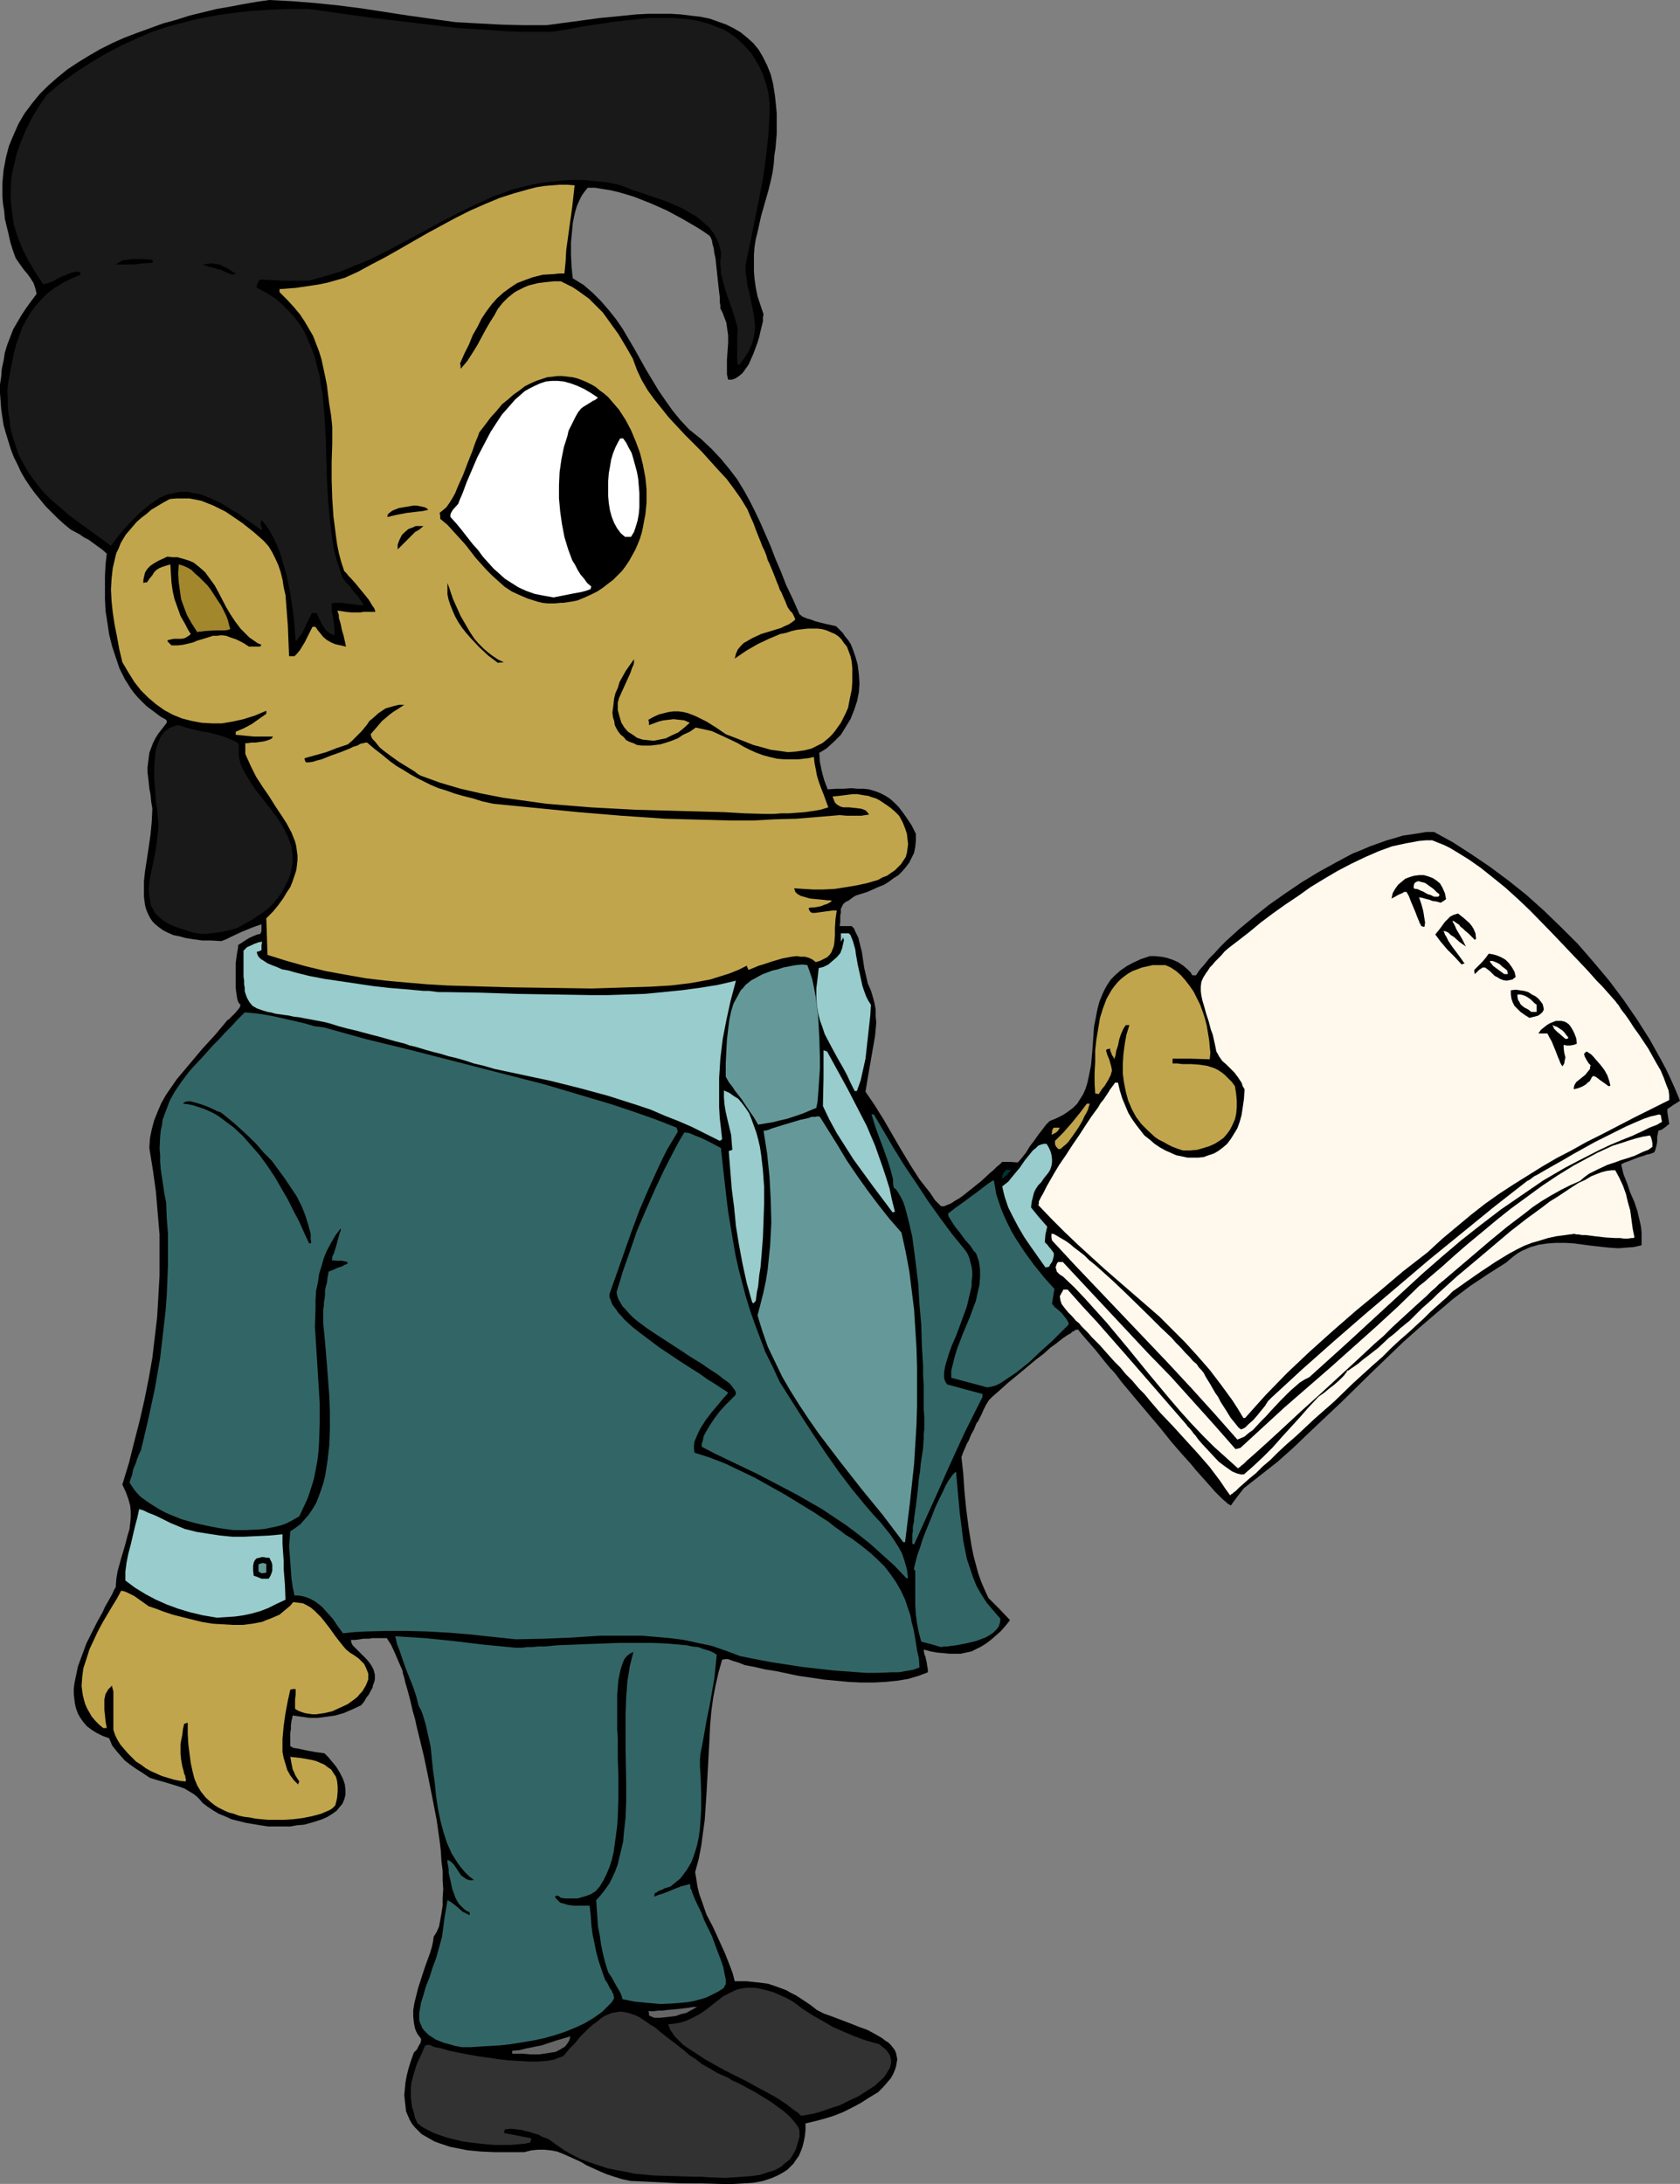
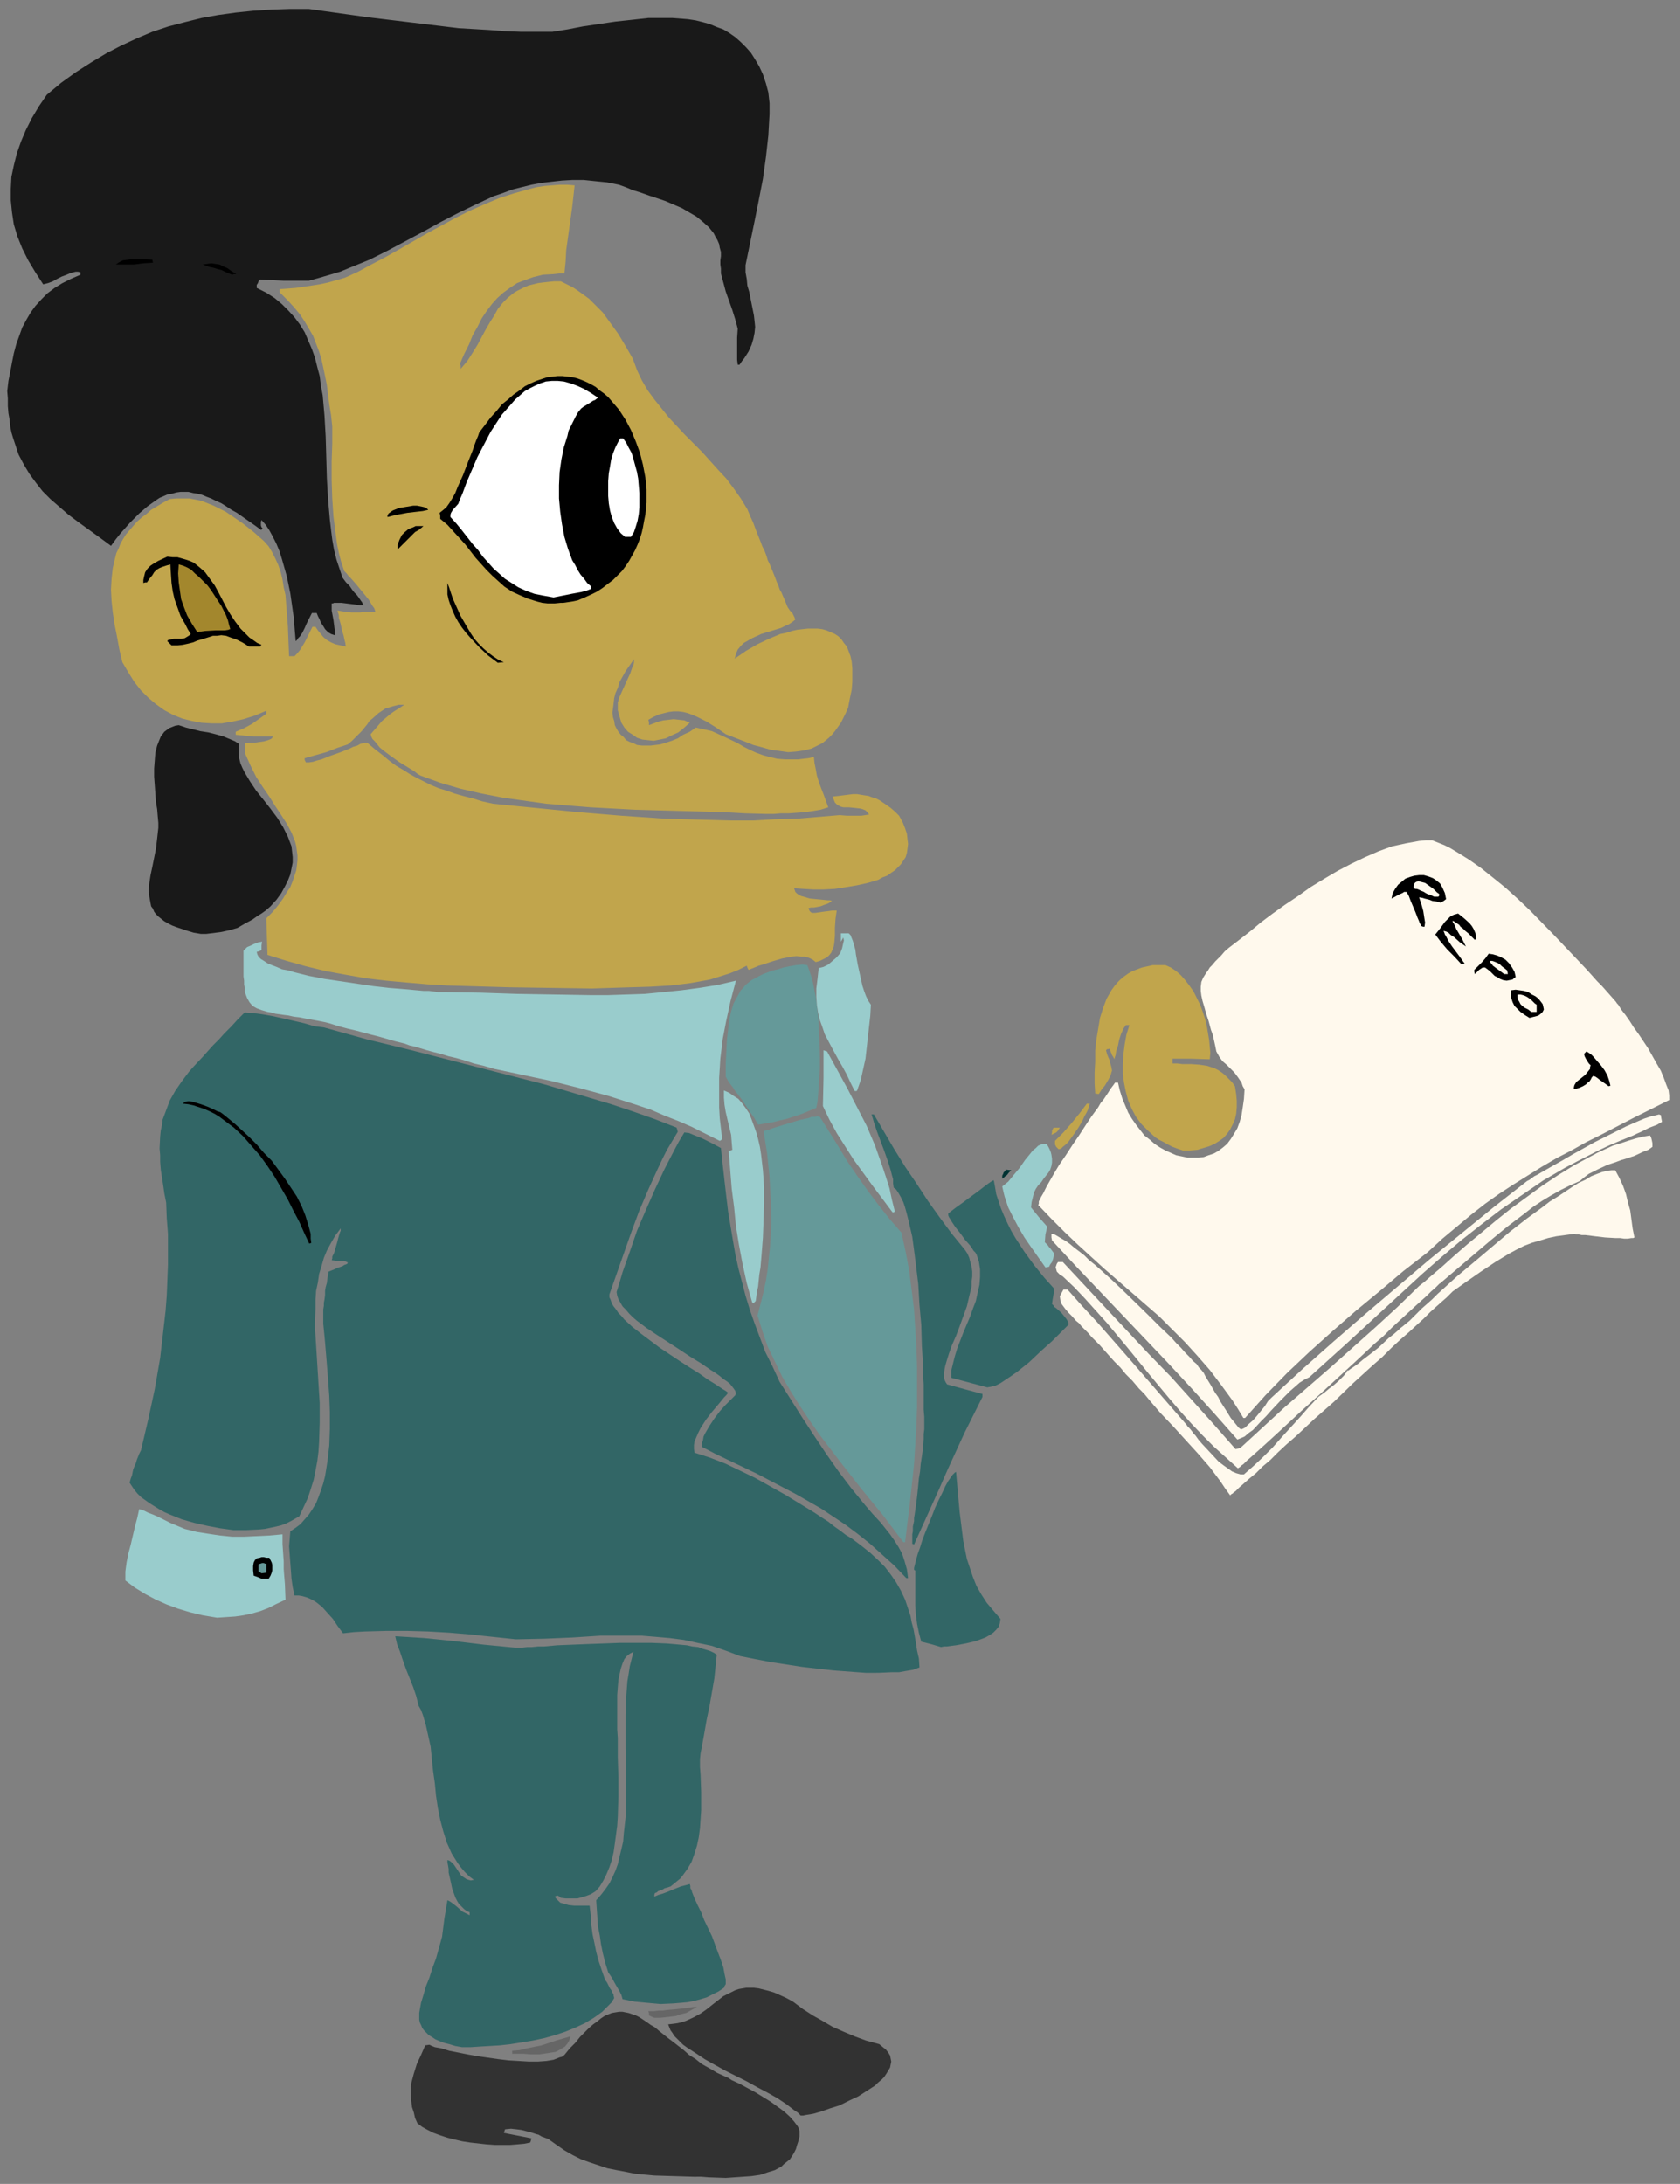
<svg xmlns="http://www.w3.org/2000/svg" xmlns:ns1="http://sodipodi.sourceforge.net/DTD/sodipodi-0.dtd" xmlns:ns2="http://www.inkscape.org/namespaces/inkscape" version="1.0" width="119.749mm" height="155.668mm" id="svg55" ns1:docname="Report 3.wmf">
  <rect width="100%" height="100%" fill="#808080" stroke="none" />
  <ns1:namedview id="namedview55" pagecolor="#ffffff" bordercolor="#000000" borderopacity="0.25" ns2:showpageshadow="2" ns2:pageopacity="0.0" ns2:pagecheckerboard="0" ns2:deskcolor="#d1d1d1" ns2:document-units="mm" />
  <defs id="defs1">
    <pattern id="WMFhbasepattern" patternUnits="userSpaceOnUse" width="6" height="6" x="0" y="0" />
  </defs>
-   <path style="fill:#000000;fill-opacity:1;fill-rule:evenodd;stroke:none" d="m 183.397,588.192 -6.786,-0.323 -6.786,-0.323 -2.262,-0.485 -2.101,-0.646 -1.939,-0.646 -1.939,-0.808 -3.555,-1.616 -1.616,-0.97 -3.232,-1.454 -1.454,-0.646 -1.616,-0.646 -1.777,-0.323 -1.616,-0.162 h -1.777 l -1.777,0.162 -1.939,0.485 h -4.04 -3.878 l -3.716,-0.162 -3.555,-0.323 -3.232,-0.646 -1.616,-0.323 -1.454,-0.485 -1.454,-0.485 -1.293,-0.485 -1.131,-0.646 -1.131,-0.646 -1.131,-0.646 -0.97,-0.97 -0.808,-0.808 -0.808,-0.97 -0.646,-1.131 -0.485,-1.131 -0.485,-1.131 -0.162,-1.454 -0.162,-1.454 -0.162,-1.454 0.162,-1.616 0.162,-1.778 0.323,-1.778 0.485,-1.939 0.646,-2.101 0.808,-2.262 0.808,-0.808 0.485,-0.97 0.485,-0.808 0.162,-0.646 v -0.485 l -0.485,-0.646 -0.485,-0.646 -0.323,-0.646 -0.323,-0.808 -0.323,-1.616 -0.162,-1.616 v -1.778 l 0.323,-1.939 0.485,-1.939 0.485,-1.939 1.293,-4.04 0.646,-1.939 0.646,-1.778 0.646,-1.778 0.485,-1.616 0.323,-1.454 0.162,-1.293 0.808,-1.293 0.646,-1.454 0.323,-1.778 0.323,-1.778 0.323,-2.101 v -2.101 l 0.162,-2.262 -0.162,-2.424 v -2.585 l -0.323,-2.585 -0.162,-2.747 -0.323,-2.747 -0.808,-5.656 -1.131,-5.817 -1.131,-5.656 -1.131,-5.494 -1.293,-5.333 -0.646,-2.585 -0.485,-2.262 -0.646,-2.262 -0.485,-2.101 -0.485,-1.939 -0.485,-1.778 -0.485,-1.616 -0.323,-1.454 -0.323,-0.97 -0.162,-0.97 -1.131,-2.585 -0.97,-2.262 -0.97,-2.101 -0.646,-0.97 -0.485,-0.808 h -0.808 -0.646 -0.646 -0.808 -0.97 l -0.808,0.162 h -0.646 -0.969 l -0.969,0.162 -1.131,0.162 h -1.293 l 0.162,0.808 0.323,0.646 0.646,0.646 0.646,0.646 0.808,0.808 0.808,0.808 0.808,0.808 0.808,0.97 0.646,0.97 0.485,0.97 0.323,1.293 v 1.293 l -0.162,0.646 -0.323,0.808 -0.162,0.808 -0.485,0.808 -0.485,0.97 -0.646,0.808 -0.646,1.131 -0.808,0.97 -2.424,1.131 -2.262,0.97 -2.262,0.646 -2.262,0.323 -2.424,0.323 h -2.262 l -2.262,-0.323 -2.262,-0.323 -0.162,0.808 -0.162,0.646 -0.162,1.293 v 0.97 l -0.162,0.97 v 0.808 0.808 0.808 1.131 l 0.808,0.485 1.131,0.162 2.262,0.485 2.585,0.485 2.424,0.323 0.969,0.97 0.808,0.97 0.808,0.97 0.646,0.808 0.969,1.616 0.808,1.616 0.485,1.454 0.162,1.454 v 1.293 l -0.323,1.293 -0.485,1.131 -0.808,0.97 -0.808,0.97 -1.131,0.808 -1.293,0.808 -1.454,0.646 -1.454,0.485 -1.616,0.485 -1.777,0.485 -1.939,0.162 -1.777,0.323 H 76.267 74.167 72.228 l -2.101,-0.323 -1.939,-0.323 -1.939,-0.323 -1.939,-0.485 -1.939,-0.485 -1.777,-0.808 -1.616,-0.646 -1.616,-0.97 -1.454,-0.97 -1.293,-0.97 -0.808,-0.97 -0.808,-0.808 -0.808,-0.646 -0.808,-0.485 -1.616,-0.97 -1.777,-0.646 -3.716,-1.131 -1.777,-0.485 -2.101,-0.646 -1.939,-1.293 -1.777,-1.131 -1.616,-1.131 -1.454,-1.131 -1.131,-1.293 -1.131,-1.293 -1.131,-1.454 -0.808,-1.939 -1.777,-0.646 -1.616,-0.808 -1.293,-0.808 -1.293,-0.97 -0.969,-1.131 -0.808,-1.131 -0.646,-1.131 -0.485,-1.293 -0.323,-1.293 -0.162,-1.293 -0.162,-1.454 V 454.879 l 0.162,-1.293 0.323,-1.616 0.646,-3.07 1.131,-3.07 1.131,-3.07 1.454,-2.909 1.454,-2.909 1.454,-2.585 0.646,-1.454 0.646,-1.131 0.646,-1.131 0.646,-1.131 0.485,-1.131 0.485,-0.808 0.162,-2.262 0.323,-1.939 0.485,-1.778 0.485,-1.778 0.969,-3.232 0.808,-3.07 0.485,-1.616 0.162,-1.454 0.162,-1.616 v -1.616 l -0.162,-1.616 -0.485,-1.778 -0.646,-1.778 -0.969,-2.101 1.777,-5.817 1.454,-5.817 1.454,-5.656 1.293,-5.656 1.131,-5.656 0.969,-5.494 0.646,-5.494 0.646,-5.494 0.323,-5.494 0.323,-5.656 v -5.494 -5.656 l -0.485,-5.656 -0.485,-5.817 -0.808,-5.817 -0.969,-5.979 0.162,-2.585 0.485,-2.424 0.646,-2.424 0.969,-2.424 0.969,-2.262 1.293,-2.262 1.454,-2.101 1.454,-2.101 3.393,-4.04 3.393,-4.04 3.555,-3.878 3.232,-3.878 0.485,-0.323 0.485,-0.485 1.131,-1.131 0.969,-1.131 0.323,-0.485 0.162,-0.646 -0.485,-0.485 -0.323,-0.808 -0.162,-0.808 -0.162,-1.131 -0.162,-1.293 v -1.293 -2.747 -2.585 l 0.162,-1.293 0.162,-1.131 0.162,-0.97 0.162,-0.808 v -0.646 l 0.162,-0.162 2.747,-1.778 1.454,-0.646 0.808,-0.323 0.808,-0.162 0.162,-0.323 0.162,-0.485 v -1.778 l -1.454,0.485 -1.293,0.485 -2.747,1.131 -2.747,1.293 -1.293,0.646 -1.293,0.485 -2.747,-0.162 H 54.453 l -2.262,-0.323 -2.101,-0.323 -1.777,-0.485 -1.616,-0.323 -1.454,-0.646 -1.293,-0.646 -1.131,-0.808 -0.969,-0.808 -0.808,-0.808 -0.646,-0.97 -0.485,-0.97 -0.485,-1.131 -0.323,-1.131 -0.162,-1.131 -0.162,-1.293 v -1.293 -2.909 l 0.323,-2.909 0.485,-3.07 0.485,-3.232 0.485,-3.393 0.323,-3.393 0.162,-3.555 -0.323,-1.939 -0.162,-1.778 -0.323,-1.616 -0.162,-1.616 -0.162,-1.454 -0.162,-1.293 v -1.454 l 0.162,-1.293 0.162,-1.293 0.162,-1.293 0.485,-1.293 0.485,-1.293 0.646,-1.293 0.808,-1.293 1.131,-1.454 1.131,-1.454 v -0.485 l -0.162,-0.323 -1.454,-0.808 -1.293,-0.97 -1.293,-0.97 -1.293,-0.97 -1.131,-1.131 -1.131,-1.131 -0.969,-1.131 -0.969,-1.293 -1.616,-2.585 -1.454,-2.909 -0.969,-2.909 -0.969,-2.909 -0.808,-3.232 -0.485,-3.232 -0.485,-3.07 -0.162,-3.232 v -3.232 -3.07 l 0.162,-3.07 0.323,-2.909 -1.293,-1.131 -1.131,-0.808 -2.424,-1.778 -1.293,-0.646 -1.131,-0.808 -2.424,-1.293 -1.777,-1.454 -1.777,-1.616 -1.616,-1.616 -1.616,-1.616 -1.454,-1.778 L 9.372,132.828 8.079,131.05 6.786,129.111 5.655,127.172 4.686,125.072 3.716,123.132 2.908,121.032 2.262,118.931 1.616,116.83 0.969,114.568 0.646,112.467 0.323,110.205 0.162,108.104 0,105.842 v -2.262 L 0.323,101.479 0.485,99.379 0.969,97.116 1.293,95.016 1.939,92.915 2.747,90.814 3.555,88.714 4.686,86.774 5.817,84.835 7.11,82.896 8.402,81.119 9.857,79.18 9.533,77.725 9.049,76.271 8.241,74.978 7.433,73.847 6.463,72.716 5.655,71.585 4.847,70.454 4.201,69.484 3.393,67.222 2.747,65.121 2.262,62.859 1.777,60.92 1.293,58.819 1.131,56.88 0.808,54.941 0.646,53.002 V 51.063 49.285 L 0.808,47.508 0.969,45.73 1.293,44.114 1.616,42.337 2.424,39.267 3.716,36.196 5.009,33.288 6.625,30.541 8.564,27.955 10.664,25.37 l 2.262,-2.262 2.585,-2.262 2.585,-2.101 2.908,-1.939 2.908,-1.778 3.07,-1.778 3.232,-1.616 3.232,-1.454 L 36.841,8.888 40.396,7.595 43.951,6.302 47.505,5.333 51.06,4.201 58.331,2.424 62.048,1.778 65.441,1.131 69.158,0.485 72.551,0 l 6.14,0.323 6.14,0.485 6.302,0.646 6.302,0.808 12.603,1.939 12.765,1.778 5.979,0.323 6.14,0.323 6.14,0.162 h 6.14 l 7.271,-0.97 3.555,-0.485 3.555,-0.485 3.393,-0.323 3.232,-0.323 3.232,-0.323 3.232,-0.162 h 2.909 3.07 l 2.747,0.162 2.585,0.323 2.747,0.323 2.424,0.485 2.262,0.808 2.262,0.808 1.939,0.97 1.939,1.131 1.777,1.454 1.616,1.454 1.454,1.778 1.131,1.939 1.131,2.262 0.97,2.424 0.646,2.585 0.485,3.07 0.323,3.07 0.162,1.778 v 3.555 1.939 l -0.162,1.939 -0.162,1.939 -0.323,2.101 -0.162,2.262 -0.323,2.262 -0.485,2.262 -0.646,2.585 -0.646,2.262 -0.646,2.262 -0.646,2.262 -0.97,4.363 -0.485,1.939 -0.323,2.101 -0.162,2.101 v 2.101 2.262 l 0.162,2.101 0.323,2.262 0.485,2.424 0.808,2.424 0.808,2.424 -0.162,0.808 v 1.131 l -0.323,1.293 -0.323,1.293 -0.323,1.454 -0.485,1.616 -1.131,3.07 -0.646,1.454 -0.646,1.454 -0.808,1.131 -0.808,1.131 -0.97,0.808 -0.97,0.646 -0.97,0.323 h -0.485 -0.485 l -0.323,-1.454 v -1.293 -2.585 l 0.162,-2.262 0.162,-2.262 v -2.101 l -0.162,-1.131 -0.162,-1.131 -0.162,-1.131 -0.485,-1.293 -0.485,-1.293 -0.646,-1.293 v -0.808 l -0.162,-0.97 v -1.293 l -0.162,-1.293 -0.323,-2.909 -0.323,-3.07 -0.323,-3.07 -0.323,-1.454 -0.162,-1.293 -0.323,-1.131 -0.162,-0.97 -0.323,-0.808 -0.323,-0.485 -1.616,-1.131 -1.777,-1.131 -1.939,-1.131 -1.939,-1.131 -4.201,-2.262 -4.363,-1.939 -4.524,-1.778 -2.101,-0.646 -2.262,-0.646 -2.101,-0.485 -2.101,-0.323 -1.939,-0.323 h -1.939 l -0.808,0.97 -0.808,1.131 -0.646,1.293 -0.646,1.454 -0.485,1.616 -0.323,1.454 -0.323,1.616 -0.162,1.778 -0.323,3.393 v 3.393 l 0.162,3.232 0.162,1.616 0.162,1.454 2.909,1.778 2.424,2.101 2.262,2.262 2.101,2.424 1.939,2.424 1.777,2.585 1.616,2.747 1.616,2.747 3.07,5.494 3.393,5.656 1.777,2.585 1.939,2.747 2.101,2.585 2.424,2.585 1.616,1.293 1.616,1.293 2.908,2.747 2.424,2.585 2.262,2.747 2.101,2.747 1.777,2.909 1.616,2.909 1.454,2.909 1.454,3.07 2.747,6.302 1.293,3.393 1.454,3.393 1.454,3.717 1.777,3.717 1.777,4.04 0.808,0.646 1.131,0.485 1.131,0.323 1.293,0.485 1.293,0.323 1.293,0.323 2.908,0.646 0.808,0.808 0.969,0.97 0.646,0.97 0.808,0.97 0.646,0.97 0.485,1.131 0.808,2.262 0.646,2.262 0.323,2.585 0.162,2.424 -0.162,2.424 -0.485,2.424 -0.808,2.424 -0.97,2.424 -1.293,2.101 -1.293,2.101 -1.777,1.778 -1.939,1.778 -0.969,0.646 -1.131,0.646 0.162,2.424 0.485,2.424 0.646,2.424 0.97,2.585 2.262,-0.162 h 2.101 l 1.939,-0.162 1.777,0.162 h 1.616 l 1.454,0.162 1.616,0.485 1.293,0.485 1.293,0.646 1.293,0.808 1.131,0.97 1.293,1.293 1.131,1.454 1.131,1.616 1.293,1.939 1.131,2.262 v 1.939 l -0.162,1.616 -0.323,1.616 -0.646,1.293 -0.646,1.293 -0.97,1.293 -0.97,1.131 -0.97,0.97 -1.293,0.808 -1.293,0.97 -1.293,0.808 -1.616,0.646 -2.908,1.293 -3.07,0.97 -0.808,0.485 -0.646,0.485 -0.646,0.485 -0.485,0.162 -0.808,0.646 -0.323,0.646 -0.323,0.646 v 0.485 0.646 l -0.162,0.646 v 0.808 0.97 l -0.162,1.131 h 1.616 1.616 l 0.646,0.646 0.323,0.808 0.808,1.616 0.485,1.939 0.485,1.939 0.646,4.363 0.485,2.101 0.485,2.101 0.808,1.778 0.485,1.616 0.485,1.778 0.323,1.778 v 1.778 l 0.162,1.778 -0.162,1.778 -0.162,1.778 -0.646,3.717 -0.646,3.717 -0.646,3.717 -0.646,3.878 2.424,3.555 2.424,3.878 4.686,8.08 2.424,4.04 2.585,4.04 2.909,3.717 1.293,1.939 1.616,1.616 h 0.808 l 0.808,-0.323 1.131,-0.485 0.97,-0.646 1.131,-0.646 1.131,-0.808 2.424,-1.939 2.424,-1.939 2.262,-2.101 0.969,-0.808 0.97,-0.97 0.808,-0.646 0.646,-0.646 h 2.101 l 2.101,0.162 1.131,-1.293 1.131,-1.454 0.97,-1.616 1.131,-1.454 1.131,-1.616 1.131,-1.454 0.97,-1.293 0.97,-0.97 1.939,-0.808 1.616,-0.808 1.454,-0.97 1.293,-0.97 1.131,-1.131 0.808,-1.293 0.808,-1.293 0.646,-1.454 0.485,-1.616 0.323,-1.454 0.646,-3.232 0.323,-3.393 0.485,-6.948 0.646,-3.393 0.323,-1.616 0.485,-1.778 0.646,-1.616 0.646,-1.454 0.808,-1.454 0.97,-1.454 1.293,-1.293 1.293,-1.131 1.616,-1.131 1.777,-0.97 2.101,-0.97 2.424,-0.808 h 1.454 l 1.616,0.162 1.616,0.323 1.454,0.485 1.454,0.646 1.454,0.97 1.293,1.131 0.646,0.646 0.485,0.808 h 0.97 l 0.969,-1.454 1.293,-1.454 1.293,-1.616 1.454,-1.454 1.454,-1.616 1.616,-1.616 3.555,-3.232 3.878,-3.232 4.04,-3.232 4.363,-3.07 4.524,-3.07 4.524,-2.747 4.686,-2.585 4.524,-2.424 2.424,-0.97 2.262,-0.97 2.262,-0.808 2.262,-0.808 2.262,-0.646 2.101,-0.646 2.262,-0.323 2.101,-0.323 1.939,-0.323 h 2.101 l 5.009,2.747 5.009,3.232 5.009,3.393 5.009,3.717 4.847,3.878 4.686,4.201 4.686,4.525 4.524,4.525 4.201,4.848 4.201,5.009 3.878,5.171 3.555,5.171 3.393,5.333 3.07,5.494 1.454,2.747 1.293,2.747 1.293,2.909 1.131,2.747 -0.97,0.646 -0.808,0.485 -1.616,1.131 v 0.808 l 0.162,1.131 0.162,0.97 0.162,1.131 -0.485,0.323 -0.323,0.323 -0.485,0.323 -0.646,0.485 -0.485,0.162 -0.485,0.162 -0.323,1.616 v 1.293 l -0.162,0.97 -0.162,0.646 -0.162,0.646 -0.162,0.323 -0.162,0.323 -0.323,0.162 -0.485,0.162 -0.485,0.162 -0.808,0.162 -0.808,0.323 -1.131,0.323 -1.293,0.485 -1.616,0.646 -0.97,0.323 -0.97,0.485 0.323,1.454 0.323,1.293 0.97,2.424 0.808,2.424 1.131,2.585 0.808,2.424 0.646,2.747 0.323,1.454 0.162,1.616 v 1.616 1.778 l -2.101,0.485 -2.101,0.162 -2.101,0.162 -2.424,-0.162 -4.524,-0.485 -2.424,-0.323 -2.424,-0.323 -2.424,-0.162 h -2.424 l -2.424,0.162 -2.262,0.323 -2.262,0.646 -1.131,0.485 -1.131,0.485 -1.131,0.646 -1.131,0.808 -0.97,0.808 -1.131,0.97 -4.847,3.07 -4.847,3.232 -4.686,3.555 -4.363,3.717 -4.524,3.878 -4.363,3.878 -8.402,8.08 -8.402,8.241 -8.564,8.08 -4.201,4.04 -4.363,3.878 -4.524,3.555 -4.524,3.555 -1.777,2.262 -1.777,2.424 -0.162,-0.162 -0.646,-0.323 -0.485,-0.485 -0.97,-0.808 -0.808,-0.808 -1.131,-1.131 -1.131,-1.293 -1.293,-1.454 -1.293,-1.454 -1.454,-1.616 -1.454,-1.778 -1.616,-1.778 -3.393,-3.878 -3.232,-4.04 -3.555,-4.201 -3.393,-4.04 -3.393,-4.04 -1.454,-1.939 -0.808,-0.97 -0.808,-0.808 -1.454,-1.778 -1.293,-1.616 -1.293,-1.616 -1.131,-1.293 -1.131,-1.293 -0.97,-1.131 -0.808,-0.97 -0.646,-0.808 -0.162,0.162 h -0.485 l -0.323,0.323 -0.485,0.162 -0.485,0.485 -0.646,0.323 -1.454,0.97 -1.616,1.293 -1.777,1.293 -1.777,1.616 -1.939,1.454 -3.878,3.232 -1.939,1.616 -1.777,1.454 -1.616,1.454 -1.454,1.293 -1.131,0.97 -0.485,0.485 -0.485,0.485 -0.808,1.293 -0.646,1.293 -0.485,1.131 -0.485,0.97 -0.485,0.97 -0.485,0.646 -0.646,1.616 -0.808,1.454 -0.646,1.616 -0.485,0.808 -0.485,1.131 -0.485,1.131 -0.485,1.293 0.485,4.363 0.323,4.848 0.485,4.848 0.646,5.009 0.808,5.009 0.485,2.424 0.646,2.424 0.646,2.424 0.808,2.262 0.97,2.262 0.97,2.101 2.908,2.909 2.909,3.07 -1.293,1.616 -1.293,1.454 -1.293,1.131 -1.293,1.131 -1.293,0.97 -1.293,0.808 -1.293,0.646 -1.293,0.646 -1.454,0.323 -1.454,0.323 h -1.454 -1.616 l -1.616,-0.162 -1.777,-0.162 -1.777,-0.323 -1.777,-0.485 0.162,1.131 0.323,0.808 0.162,0.808 0.162,0.646 0.162,1.131 0.162,0.808 v 0.808 l -2.585,0.97 -2.747,0.808 -2.908,0.485 -3.232,0.323 -3.232,0.162 h -3.232 l -3.393,-0.162 -3.393,-0.323 -3.393,-0.323 -3.232,-0.485 -3.393,-0.485 -3.07,-0.646 -3.07,-0.646 -3.07,-0.485 -2.747,-0.646 -2.585,-0.485 -1.616,-0.646 -1.616,-0.485 -1.293,-0.485 h -0.808 l -0.808,0.162 -0.969,3.393 -0.808,3.555 -0.646,3.393 -0.485,3.555 -0.323,3.717 -0.162,3.555 -0.808,14.705 -0.485,7.272 -0.485,3.555 -0.485,3.555 -0.646,3.393 -0.97,3.555 0.323,1.939 0.323,2.101 0.485,1.939 0.646,1.778 1.293,3.717 1.777,3.393 1.616,3.555 1.616,3.555 1.454,3.717 0.646,1.778 0.485,1.939 h 1.616 1.616 l 1.454,0.162 1.616,0.162 2.585,0.323 2.424,0.808 2.585,0.97 1.131,0.646 1.293,0.646 1.293,0.808 1.454,0.97 1.454,0.97 1.616,1.293 1.939,0.97 2.262,0.808 4.686,1.778 2.424,0.97 2.262,0.808 2.101,1.131 1.939,1.131 0.808,0.646 0.808,0.485 0.646,0.646 0.646,0.808 0.485,0.646 0.323,0.808 0.162,0.808 0.162,0.808 -0.162,0.97 -0.162,0.97 -0.323,0.97 -0.485,1.131 -0.646,1.131 -0.97,1.131 -1.131,1.293 -1.293,1.293 -2.424,1.454 -2.262,1.454 -2.424,1.293 -2.262,1.131 -2.424,0.97 -2.585,0.808 -2.424,0.646 -2.747,0.646 v 1.778 l -0.162,1.616 -0.323,1.616 -0.323,1.293 -0.485,1.293 -0.485,1.131 -0.808,1.131 -0.646,0.97 -0.808,0.808 -0.808,0.808 -0.969,0.646 -1.131,0.646 -0.97,0.485 -1.131,0.485 -2.424,0.808 -2.585,0.485 -2.585,0.162 -2.908,0.162 h -2.747 l -5.817,-0.162 h -2.747 z" id="path1" />
  <path style="fill:#323232;fill-opacity:1;fill-rule:evenodd;stroke:none" d="m 186.952,586.414 -5.332,-0.162 -5.332,-0.162 -5.171,-0.485 -2.424,-0.485 -2.585,-0.485 -2.424,-0.485 -2.424,-0.808 -2.424,-0.808 -2.262,-0.808 -2.262,-1.131 -2.262,-1.293 -2.101,-1.454 -2.262,-1.616 -1.777,-0.646 -0.808,-0.485 -0.646,-0.162 -1.454,-0.485 -1.293,-0.323 -1.293,-0.323 -1.293,-0.162 -1.454,-0.162 -1.616,0.162 -0.323,0.97 7.433,1.454 -0.162,0.646 -0.162,0.485 -1.616,0.323 -1.777,0.162 -1.939,0.162 h -2.101 -2.101 l -2.262,-0.162 -4.363,-0.485 -2.101,-0.323 -2.101,-0.485 -1.939,-0.485 -1.939,-0.646 -1.777,-0.646 -1.616,-0.808 -1.454,-0.808 -1.293,-0.97 -0.646,-1.454 -0.323,-1.454 -0.485,-1.454 -0.162,-1.293 -0.162,-1.454 v -1.293 -1.293 l 0.162,-1.293 0.646,-2.424 0.808,-2.585 1.131,-2.424 1.131,-2.585 1.131,-0.162 0.646,0.323 0.808,0.323 1.777,0.323 2.101,0.646 2.424,0.485 2.424,0.485 2.747,0.485 5.655,0.808 2.747,0.323 2.747,0.162 2.747,0.162 h 2.424 l 2.262,-0.162 0.97,-0.162 0.969,-0.162 0.808,-0.323 0.808,-0.323 0.646,-0.162 0.646,-0.485 1.454,-1.778 1.454,-1.454 1.293,-1.616 1.293,-1.293 1.131,-1.131 1.131,-0.97 1.131,-0.808 0.969,-0.808 0.97,-0.646 1.131,-0.485 0.808,-0.323 0.97,-0.162 0.969,-0.162 h 0.97 l 0.808,0.162 0.808,0.162 0.97,0.323 0.97,0.323 0.97,0.485 0.97,0.646 0.969,0.646 1.131,0.808 1.131,0.646 1.131,0.97 2.424,1.939 1.293,0.97 1.454,1.131 1.454,1.131 1.454,1.293 1.777,1.131 1.616,1.293 1.131,0.646 1.454,0.808 1.616,0.97 1.777,0.808 1.131,0.485 0.969,0.646 2.101,0.97 4.201,2.262 4.201,2.585 1.777,1.293 1.777,1.293 1.616,1.454 1.131,1.293 0.97,1.293 0.323,0.646 0.162,0.646 v 1.454 l -0.323,1.293 -0.323,0.97 -0.323,1.131 -0.485,0.97 -0.485,0.808 -0.646,0.97 -0.808,0.646 -0.808,0.646 -0.646,0.646 -1.777,0.97 -2.101,0.646 -1.939,0.646 -2.262,0.323 -2.262,0.162 -4.686,0.323 -4.524,-0.162 -2.101,-0.162 z" id="path2" />
  <path style="fill:#323232;fill-opacity:1;fill-rule:evenodd;stroke:none" d="m 215.713,569.932 -0.808,-0.808 -0.97,-0.646 -2.101,-1.616 -2.424,-1.616 -2.585,-1.454 -2.747,-1.454 -2.908,-1.616 -5.817,-2.909 -2.908,-1.616 -2.585,-1.454 -2.424,-1.616 -2.262,-1.454 -1.131,-0.808 -0.808,-0.808 -0.808,-0.808 -0.808,-0.808 -0.485,-0.808 -0.485,-0.646 -0.323,-0.808 -0.323,-0.808 1.454,-0.162 1.131,-0.162 1.293,-0.323 0.969,-0.323 2.101,-0.97 1.777,-0.97 1.616,-1.131 1.616,-1.293 2.908,-2.262 1.616,-0.808 1.616,-0.808 0.97,-0.323 0.97,-0.162 0.97,-0.162 h 0.969 1.131 l 1.293,0.162 1.293,0.323 1.293,0.323 1.616,0.485 1.454,0.646 1.777,0.808 1.777,0.97 2.585,1.939 2.747,1.778 2.585,1.454 2.747,1.616 2.909,1.293 3.07,1.293 3.07,1.131 3.555,0.97 0.97,0.808 0.808,0.646 0.646,0.808 0.485,0.808 0.162,0.808 0.162,0.808 -0.162,0.808 -0.162,0.808 -0.485,0.808 -0.485,0.808 -0.646,0.97 -0.646,0.646 -0.97,0.808 -0.808,0.808 -2.262,1.454 -2.262,1.454 -2.424,1.131 -2.585,1.293 -2.585,0.808 -2.262,0.808 -2.262,0.646 -1.939,0.323 -0.808,0.162 z" id="path3" />
  <path style="fill:#666666;fill-opacity:1;fill-rule:evenodd;stroke:none" d="m 139.446,553.288 h -0.808 -0.646 v -0.808 l 1.939,-0.162 1.939,-0.485 4.04,-0.808 3.878,-1.293 3.878,-1.131 -0.323,1.131 -0.485,0.808 -0.646,0.808 -0.808,0.485 -0.808,0.485 -0.97,0.485 -1.131,0.162 -0.97,0.162 -2.262,0.323 h -2.262 l -1.939,-0.162 z" id="path4" />
  <path style="fill:#326666;fill-opacity:1;fill-rule:evenodd;stroke:none" d="m 124.419,551.51 -1.777,-0.323 -1.616,-0.485 -1.293,-0.323 -1.293,-0.485 -1.131,-0.485 -0.97,-0.646 -0.808,-0.485 -0.646,-0.646 -0.646,-0.646 -0.485,-0.646 -0.323,-0.808 -0.323,-0.646 -0.162,-0.808 v -0.808 -0.97 l 0.162,-0.97 0.323,-1.778 0.646,-2.101 0.323,-1.131 0.323,-1.131 0.97,-2.424 0.808,-2.585 0.97,-2.585 0.808,-2.909 0.808,-2.909 0.646,-5.009 0.808,-4.848 0.646,0.323 0.485,0.323 0.646,0.485 0.808,0.646 1.454,1.293 0.97,0.485 0.97,0.485 v -0.808 l -0.808,-0.323 -0.646,-0.485 -0.646,-0.646 -0.808,-0.808 -0.485,-0.808 -0.485,-0.97 -0.808,-2.262 -0.485,-2.262 -0.485,-2.101 v -0.97 l -0.162,-0.97 -0.162,-0.808 v -0.646 l 0.485,0.162 0.485,0.323 0.808,0.808 0.646,0.97 0.646,0.97 0.646,0.97 0.97,0.646 0.485,0.323 0.485,0.162 0.646,0.162 0.808,-0.162 -1.293,-0.97 -1.131,-1.131 -0.97,-1.131 -0.97,-1.293 -0.808,-1.293 -0.808,-1.293 -0.646,-1.454 -0.646,-1.454 -0.97,-3.07 -0.808,-3.07 -0.646,-3.232 -0.485,-3.232 -0.323,-3.393 -0.485,-3.393 -0.323,-3.232 -0.323,-3.232 -0.646,-2.909 -0.646,-2.909 -0.808,-2.747 -0.485,-1.293 -0.646,-1.131 -0.646,-2.585 -0.808,-2.424 -1.939,-4.848 -0.808,-2.262 -0.808,-2.424 -0.808,-2.101 -0.485,-2.101 7.918,0.485 7.918,0.808 8.079,0.97 8.402,0.808 h 0.97 0.97 l 1.293,-0.162 h 1.293 l 1.616,-0.162 h 1.616 l 1.777,-0.162 1.777,-0.162 4.04,-0.162 4.04,-0.162 8.887,-0.323 h 4.201 4.201 l 4.04,0.162 1.939,0.162 1.777,0.162 1.777,0.162 1.454,0.323 1.616,0.162 1.293,0.485 1.131,0.323 0.97,0.323 0.97,0.485 0.646,0.485 -0.162,1.454 -0.162,1.616 -0.162,1.616 -0.162,1.616 -0.646,3.717 -0.646,3.717 -0.808,3.878 -0.646,3.717 -0.646,3.555 -0.323,1.616 -0.162,1.616 v 2.101 l 0.162,2.101 0.162,4.686 v 4.848 l -0.162,2.424 -0.162,2.424 -0.323,2.424 -0.485,2.262 -0.646,2.101 -0.808,2.262 -1.131,1.939 -1.293,1.778 -0.646,0.808 -0.808,0.646 -0.97,0.808 -0.808,0.646 -0.969,0.323 -0.646,0.162 -0.485,0.323 -0.485,0.162 -0.808,0.323 -0.323,0.323 -0.485,0.162 -0.162,0.485 v 0.485 l 1.131,-0.485 1.131,-0.323 1.293,-0.485 1.131,-0.485 2.424,-0.97 1.293,-0.323 1.131,-0.323 0.162,0.485 v 0.646 l 0.323,0.485 0.162,0.646 0.646,1.616 0.808,1.778 0.97,1.939 0.808,2.101 2.101,4.363 1.616,4.363 0.808,2.101 0.646,1.939 0.323,1.778 0.323,1.454 v 0.646 0.646 l -0.323,0.485 -0.162,0.485 -1.454,0.97 -1.616,0.808 -1.616,0.808 -1.616,0.485 -1.777,0.485 -1.777,0.323 -1.777,0.162 -1.939,0.162 -3.555,0.162 -3.555,-0.323 -3.393,-0.323 -3.232,-0.646 -0.323,-1.131 -0.485,-0.97 -1.131,-1.939 -0.97,-1.778 -0.97,-1.454 -0.808,-2.585 -0.646,-2.585 -0.485,-2.424 -0.323,-2.262 -0.485,-2.424 -0.162,-2.424 -0.162,-2.262 -0.162,-2.424 1.293,-1.454 1.131,-1.454 1.131,-1.616 0.808,-1.616 0.808,-1.778 0.646,-1.778 0.485,-2.101 0.485,-1.939 0.485,-2.101 0.162,-2.101 0.485,-4.363 0.162,-4.525 v -4.686 l -0.162,-9.372 v -4.686 -4.525 l 0.162,-4.525 0.323,-4.363 0.323,-1.939 0.323,-2.101 0.485,-1.939 0.485,-1.939 -0.97,0.485 -0.808,0.646 -0.646,0.808 -0.485,1.131 -0.485,1.454 -0.323,1.454 -0.323,1.616 -0.162,1.939 -0.162,2.101 v 2.101 7.11 l 0.162,2.424 v 5.171 l 0.162,5.332 v 5.333 l -0.162,5.333 -0.162,2.424 -0.323,2.424 -0.323,2.424 -0.323,2.262 -0.485,2.101 -0.646,1.939 -0.808,1.939 -0.808,1.616 -0.97,1.616 -1.131,1.293 -1.293,0.808 -1.293,0.485 -1.131,0.323 -1.131,0.323 h -0.97 -1.131 -1.131 l -1.293,-0.162 -0.323,-0.323 -0.323,-0.162 -0.323,-0.162 -0.323,0.162 -0.323,0.162 0.323,0.485 0.323,0.323 0.808,0.808 1.131,0.323 1.131,0.323 1.454,0.162 h 2.747 1.454 l 0.323,2.747 0.162,2.585 0.323,2.424 0.485,2.262 0.485,2.424 0.646,2.424 0.808,2.424 0.969,2.747 0.485,0.646 0.323,0.646 0.485,0.97 0.485,0.646 0.162,0.485 0.323,0.485 v 0.323 l 0.162,0.646 -0.646,1.131 -0.808,0.808 -0.97,0.97 -0.808,0.808 -2.262,1.616 -2.424,1.454 -2.424,1.131 -2.747,1.131 -2.908,0.97 -2.908,0.808 -3.07,0.646 -2.909,0.485 -3.07,0.485 -2.909,0.323 -2.747,0.162 -2.747,0.162 -2.424,0.162 z" id="path5" />
  <path style="fill:#666666;fill-opacity:1;fill-rule:evenodd;stroke:none" d="m 176.287,543.593 -0.808,-0.323 -0.323,-0.162 -0.323,-0.162 v -0.646 l -0.162,-0.485 h 1.454 l 1.293,-0.162 h 1.131 l 1.131,-0.162 1.939,-0.162 1.616,-0.162 1.293,-0.162 1.293,-0.162 0.97,-0.162 h 0.97 l -1.454,0.808 -1.454,0.808 -1.454,0.323 -1.293,0.485 -1.293,0.162 -1.454,0.162 -1.454,0.162 z" id="path6" />
-   <path style="fill:#c1a54c;fill-opacity:1;fill-rule:evenodd;stroke:none" d="m 72.228,490.267 -1.777,-0.162 -1.616,-0.162 -1.616,-0.323 -1.454,-0.162 -1.454,-0.323 -1.293,-0.485 -1.293,-0.323 -1.131,-0.485 -0.969,-0.485 -0.969,-0.485 -0.969,-0.646 -0.808,-0.646 -1.454,-1.293 -1.293,-1.616 -0.969,-1.616 -0.808,-1.939 -0.485,-1.939 -0.485,-2.262 -0.323,-2.424 -0.323,-2.585 -0.162,-2.747 v -3.07 l -0.485,0.162 -0.485,0.162 -0.323,1.454 -0.162,1.454 -0.485,2.424 v 1.293 1.454 l 0.162,1.616 0.323,1.778 0.323,1.131 0.162,0.808 0.323,0.646 v 0.485 l 0.162,0.323 v 0.323 l -0.162,0.323 -1.454,-0.162 -1.616,-0.323 -1.616,-0.485 -1.616,-0.485 -1.454,-0.646 -1.454,-0.646 -1.454,-0.808 -1.293,-0.97 -1.293,-0.808 -1.131,-1.131 -1.131,-1.131 -0.969,-1.131 -0.969,-1.131 -0.808,-1.293 -0.646,-1.293 -0.485,-1.454 v -1.454 -0.808 -5.494 -1.778 -0.808 l -0.162,-0.646 -0.162,-0.485 v -0.485 l -0.646,0.646 -0.485,0.485 -0.323,0.646 -0.323,0.485 -0.323,1.454 v 1.454 0.646 0.808 l 0.162,1.454 0.162,1.616 0.323,1.778 h -0.969 l -1.131,-0.97 -0.969,-0.97 -0.969,-1.131 -0.646,-1.131 -0.646,-1.131 -0.485,-1.131 -0.323,-1.131 -0.323,-1.293 -0.162,-1.131 -0.162,-1.293 0.162,-2.424 0.323,-2.424 0.808,-2.424 0.808,-2.585 1.131,-2.424 1.131,-2.424 1.293,-2.424 2.585,-4.363 1.293,-2.101 1.131,-2.101 0.808,0.162 0.808,0.323 0.969,0.485 0.969,0.485 3.878,2.747 1.939,0.646 2.101,0.808 2.424,0.808 2.585,0.646 2.585,0.646 2.585,0.646 2.908,0.485 2.747,0.162 2.747,0.162 h 2.747 l 2.585,-0.323 2.585,-0.485 1.131,-0.485 1.293,-0.485 1.131,-0.485 1.131,-0.485 0.969,-0.808 0.969,-0.808 0.969,-0.808 0.808,-0.97 1.293,0.162 1.293,0.162 0.969,0.485 1.131,0.646 0.969,0.808 0.808,0.808 0.969,0.97 0.808,0.97 1.616,2.101 1.616,2.262 1.777,2.262 0.969,1.131 0.969,0.808 1.293,0.808 1.131,0.808 0.808,0.808 0.646,0.646 0.485,0.97 0.323,0.808 0.323,0.808 v 0.808 0.808 l -0.323,0.808 -0.323,0.808 -0.485,0.808 -0.485,0.808 -0.646,0.646 -0.646,0.808 -0.808,0.646 -1.777,1.293 -2.101,0.97 -2.101,0.97 -2.101,0.485 -2.262,0.323 h -0.969 l -1.131,-0.162 -0.969,-0.162 -0.969,-0.323 -0.808,-0.323 -0.808,-0.485 v -0.808 -0.646 -1.131 l 0.162,-1.293 v -1.454 h -0.808 l -0.646,0.162 -0.323,1.454 -0.323,1.454 -0.646,3.393 -0.485,3.393 -0.323,3.555 v 1.778 1.778 l 0.323,1.616 0.485,1.616 0.485,1.616 0.808,1.454 0.969,1.293 1.131,1.131 0.162,-0.485 0.162,-0.323 -0.646,-0.97 -0.485,-0.808 -0.323,-0.808 -0.323,-0.646 -0.323,-1.616 -0.323,-1.778 2.908,0.323 2.747,0.485 1.293,0.323 1.131,0.485 1.131,0.485 0.808,0.646 0.969,0.646 0.646,0.97 0.646,0.97 0.323,1.131 0.162,1.454 v 1.454 l -0.162,1.778 -0.485,1.939 -0.808,0.808 -0.808,0.485 -1.131,0.485 -1.131,0.485 -2.424,0.646 -2.424,0.485 -2.585,0.323 -2.585,0.162 H 74.167 73.197 Z" id="path7" />
  <path style="fill:#326666;fill-opacity:1;fill-rule:evenodd;stroke:none" d="m 233.326,450.678 -4.363,-0.323 -4.363,-0.323 -4.363,-0.485 -4.201,-0.485 -4.201,-0.646 -4.201,-0.646 -4.201,-0.808 -4.04,-0.808 -3.878,-1.454 -3.716,-1.293 -3.878,-0.808 -3.716,-0.808 -3.716,-0.485 -3.716,-0.323 -3.878,-0.323 h -3.716 -7.433 l -7.433,0.485 -7.594,0.323 -7.756,0.162 -6.14,-0.646 -3.07,-0.323 -2.908,-0.323 -5.817,-0.485 -5.655,-0.323 -5.655,-0.162 h -5.655 l -5.817,0.162 -2.908,0.162 -2.908,0.323 -1.454,-1.939 -1.293,-1.939 -1.454,-1.616 -1.454,-1.616 -1.616,-1.293 -0.808,-0.485 -0.969,-0.485 -0.808,-0.323 -1.131,-0.323 -0.969,-0.162 h -1.131 l -0.485,-2.262 -0.323,-2.262 -0.162,-2.262 -0.162,-2.101 -0.323,-4.363 0.323,-4.04 1.454,-0.97 1.293,-0.97 1.131,-1.293 1.131,-1.293 0.969,-1.454 0.969,-1.616 0.646,-1.616 0.646,-1.778 0.646,-1.939 0.485,-1.939 0.323,-1.939 0.323,-2.101 0.485,-4.201 0.162,-4.525 v -4.525 l -0.162,-4.363 -0.323,-4.363 -0.323,-4.201 -0.323,-3.878 -0.162,-1.939 -0.162,-1.778 -0.162,-1.616 -0.162,-1.616 v -1.454 -1.293 -1.131 l 0.162,-0.97 v -0.808 l 0.162,-0.808 0.162,-1.293 v -1.131 l 0.162,-0.97 0.323,-1.131 0.162,-1.293 0.162,-0.97 0.162,-0.808 0.808,-0.323 0.808,-0.323 0.646,-0.323 0.485,-0.162 0.485,-0.162 0.485,-0.162 0.485,-0.323 0.485,-0.162 0.323,-0.162 0.162,-0.323 -0.323,-0.162 -0.323,-0.162 h -0.323 l -0.485,-0.162 h -0.646 -0.969 l -1.293,-0.162 0.162,-0.485 v -0.485 l 0.485,-0.97 0.808,-2.747 0.323,-1.293 0.323,-1.131 0.162,-0.485 0.162,-0.323 v -0.323 -0.323 l -1.454,1.939 -1.131,1.939 -1.131,2.101 -0.808,1.939 -0.646,2.262 -0.646,2.101 -0.323,2.262 -0.485,2.262 -0.162,2.424 v 2.424 l -0.162,4.848 0.323,5.009 0.323,5.171 0.323,5.171 0.323,5.171 v 5.332 l -0.162,5.171 -0.162,2.585 -0.323,2.585 -0.485,2.585 -0.485,2.424 -0.808,2.585 -0.808,2.424 -1.131,2.424 -1.131,2.424 -1.131,0.646 -1.131,0.646 -1.293,0.646 -1.293,0.485 -1.293,0.323 -3.07,0.646 -1.616,0.162 -3.393,0.162 h -3.555 l -3.555,-0.485 -3.393,-0.646 -3.555,-0.808 -3.393,-0.97 -3.232,-1.293 -1.454,-0.646 -1.454,-0.808 -1.293,-0.808 -1.293,-0.808 -1.131,-0.808 -1.131,-0.808 -0.969,-0.97 -0.808,-0.97 -0.646,-0.97 -0.646,-0.97 0.323,-1.131 0.323,-0.808 0.323,-1.616 0.323,-0.808 0.485,-1.131 0.162,-0.646 0.323,-0.808 0.323,-0.808 0.485,-0.97 1.939,-8.241 1.777,-8.241 1.454,-8.403 0.969,-8.403 0.485,-4.201 0.323,-4.201 0.162,-4.04 0.162,-4.201 v -4.201 -4.201 l -0.323,-4.201 -0.162,-4.201 -0.485,-2.424 -0.323,-2.262 -0.323,-2.101 -0.323,-2.101 -0.162,-2.101 v -1.778 l -0.162,-1.778 0.162,-3.232 0.162,-1.616 0.323,-1.454 0.162,-1.454 0.485,-1.293 0.485,-1.293 0.969,-2.585 1.454,-2.585 1.777,-2.585 1.939,-2.585 1.131,-1.293 2.585,-2.747 1.293,-1.454 1.454,-1.616 1.616,-1.616 1.454,-1.616 1.777,-1.778 1.777,-1.939 1.939,-1.939 2.101,0.162 2.585,0.323 2.747,0.485 2.908,0.646 5.655,1.293 2.747,0.808 2.585,0.323 11.634,3.232 11.957,2.909 11.957,3.07 11.957,3.07 11.957,3.07 11.957,3.555 5.979,1.778 5.817,1.939 5.979,2.101 5.817,2.262 0.162,0.485 0.162,0.646 -1.454,2.424 -1.454,2.424 -1.293,2.585 -1.293,2.747 -2.424,5.333 -2.424,5.656 -2.101,5.656 -4.04,11.473 -1.939,5.494 v 0.808 l 0.323,0.646 0.323,0.97 0.485,0.808 0.646,0.808 0.646,0.97 0.808,0.808 0.808,0.97 2.101,1.939 2.262,1.778 2.585,1.939 2.585,1.939 5.332,3.555 2.747,1.778 2.585,1.616 2.262,1.616 2.101,1.293 0.97,0.646 0.97,0.646 0.808,0.485 0.646,0.485 -0.485,0.646 -0.646,0.646 -0.646,0.808 -0.808,0.97 -1.777,2.101 -1.616,2.101 -1.454,2.262 -0.646,1.293 -0.485,1.131 -0.485,1.131 -0.162,0.97 v 1.131 l 0.162,0.97 4.04,1.293 4.201,1.616 4.04,1.939 4.04,1.939 4.04,2.262 4.04,2.262 7.918,4.848 1.939,1.293 1.777,1.131 1.616,1.293 1.616,1.131 1.454,1.131 1.616,0.97 2.585,1.939 2.424,1.939 2.101,1.939 1.777,1.778 1.616,2.101 1.454,2.101 1.293,2.262 1.131,2.424 0.485,1.454 0.485,1.454 0.485,1.454 0.323,1.778 0.485,1.778 0.323,1.778 0.323,1.939 0.323,2.101 0.485,2.101 0.162,2.424 -1.777,0.646 -1.939,0.323 -1.777,0.323 h -1.939 l -3.555,0.162 z" id="path8" />
  <path style="fill:#326666;fill-opacity:1;fill-rule:evenodd;stroke:none" d="m 253.524,443.729 -2.747,-0.808 -2.585,-0.646 -0.646,-2.424 -0.485,-2.424 -0.323,-2.424 -0.162,-2.424 v -9.534 h -0.162 l -0.162,-0.162 v -0.485 l 0.162,-0.646 0.323,-1.293 0.485,-1.778 0.646,-1.778 0.646,-2.101 0.808,-2.101 1.777,-4.363 0.808,-2.101 0.97,-2.101 0.97,-1.939 0.808,-1.778 0.808,-1.454 0.808,-1.131 0.323,-0.485 0.323,-0.323 0.323,-0.323 0.323,-0.162 0.485,5.494 0.485,5.333 0.646,5.171 0.323,2.585 0.485,2.424 0.485,2.424 0.808,2.424 0.808,2.424 0.97,2.424 1.293,2.262 1.454,2.262 1.777,2.101 1.939,2.262 -0.162,1.131 -0.323,0.97 -0.646,0.808 -0.808,0.808 -0.969,0.646 -1.131,0.646 -1.293,0.485 -1.293,0.485 -2.747,0.646 -2.585,0.485 -1.293,0.162 -1.131,0.162 h -0.808 z" id="path9" />
  <path style="fill:#99cccc;fill-opacity:1;fill-rule:evenodd;stroke:none" d="m 58.493,435.811 -1.939,-0.323 -1.939,-0.323 -3.393,-0.808 -3.232,-0.97 -3.07,-1.131 -2.908,-1.293 -2.747,-1.454 -2.908,-1.778 -2.585,-1.939 v -2.424 l 0.323,-2.424 0.485,-2.424 0.646,-2.424 1.131,-4.848 0.646,-2.424 0.485,-2.262 1.131,0.323 1.293,0.646 1.293,0.485 1.454,0.646 1.616,0.808 1.616,0.808 1.939,0.808 1.939,0.808 3.232,0.808 3.07,0.485 3.232,0.485 3.232,0.323 h 3.232 l 3.393,-0.162 3.393,-0.162 3.555,-0.323 v 2.585 l 0.162,2.424 0.162,2.262 v 2.101 l 0.162,2.101 0.162,1.939 0.162,4.201 -2.424,1.131 -2.262,1.131 -2.101,0.808 -2.262,0.646 -2.262,0.485 -2.262,0.323 -2.424,0.162 z" id="path10" />
  <path style="fill:#000000;fill-opacity:1;fill-rule:evenodd;stroke:none" d="m 70.45,425.308 -1.131,-0.485 -0.969,-0.323 -0.162,-1.454 v -1.131 l 0.162,-0.97 0.323,-0.646 0.485,-0.485 0.808,-0.162 0.485,-0.162 h 0.646 l 0.646,0.162 h 0.808 l 0.646,1.293 0.162,0.646 v 0.646 0.808 l -0.162,0.646 -0.323,0.808 -0.485,0.808 z" id="path11" />
  <path style="fill:#326666;fill-opacity:1;fill-rule:evenodd;stroke:none" d="m 244.152,425.146 -3.232,-3.393 -3.232,-2.909 -3.232,-2.909 -3.232,-2.585 -3.232,-2.424 -3.393,-2.262 -3.393,-2.262 -3.393,-1.939 -3.393,-1.939 -3.393,-1.778 -7.11,-3.717 -7.433,-3.555 -3.716,-1.778 -3.716,-1.939 v -0.808 l 0.323,-0.97 0.162,-0.97 0.485,-0.97 1.131,-1.939 1.293,-1.939 1.454,-1.939 1.454,-1.616 1.454,-1.454 0.646,-0.646 0.646,-0.646 0.162,-0.485 -0.162,-0.646 -0.323,-0.485 -0.485,-0.646 -0.646,-0.808 -0.808,-0.646 -0.97,-0.646 -0.97,-0.808 -1.131,-0.808 -1.293,-0.808 -2.585,-1.778 -2.909,-1.778 -2.908,-1.939 -5.979,-3.878 -2.909,-1.939 -2.585,-1.939 -1.131,-0.97 -0.969,-0.97 -0.97,-1.131 -0.808,-0.808 -0.646,-1.131 -0.485,-0.808 -0.323,-0.97 -0.162,-0.97 0.808,-2.585 0.808,-2.747 1.939,-5.494 1.939,-5.656 2.424,-5.656 2.424,-5.494 2.585,-5.494 2.585,-5.009 1.293,-2.424 1.454,-2.424 1.293,0.162 1.131,0.485 2.424,0.97 2.585,1.293 2.424,1.293 0.485,4.525 0.485,4.363 0.485,4.201 0.485,4.04 0.646,3.878 0.646,3.878 0.646,3.717 0.808,3.717 0.969,3.717 0.97,3.717 1.131,3.717 1.293,3.717 1.454,3.878 1.454,3.878 1.939,3.878 1.939,4.201 3.07,4.848 3.07,4.848 3.07,4.686 3.232,4.848 3.393,4.848 3.555,4.686 3.716,4.525 1.939,2.262 2.101,2.262 0.646,0.808 0.646,0.808 1.293,1.616 1.131,1.616 1.131,1.778 0.97,1.778 0.646,1.939 0.646,2.262 0.162,1.131 0.162,1.293 z" id="path12" />
  <path style="fill:#659999;fill-opacity:1;fill-rule:evenodd;stroke:none" d="m 70.45,423.853 -0.485,-0.323 -0.323,-0.162 v -1.939 l 0.485,-0.162 0.485,-0.162 h 0.485 l 0.323,0.162 h 0.323 v 2.424 z" id="path13" />
  <path style="fill:#326666;fill-opacity:1;fill-rule:evenodd;stroke:none" d="m 245.768,415.936 v -0.485 -0.808 -0.485 -0.808 l 0.162,-0.808 v -1.293 l 0.323,-1.454 v -0.808 l 0.162,-0.97 0.162,-1.131 0.162,-1.131 0.162,-1.293 0.162,-1.293 0.162,-1.454 0.162,-1.616 0.162,-1.778 0.323,-1.939 0.162,-1.939 0.323,-2.101 0.323,-2.262 0.162,-2.424 v -1.293 l 0.162,-1.293 v -3.393 l -0.162,-1.939 v -2.101 -2.262 -2.424 l -0.162,-2.424 v -2.585 l -0.323,-5.333 -0.162,-5.656 -0.485,-5.494 -0.323,-5.494 -0.646,-5.332 -0.323,-2.585 -0.323,-2.424 -0.323,-2.424 -0.485,-2.101 -0.485,-2.101 -0.485,-1.939 -0.485,-1.778 -0.485,-1.454 -0.646,-1.293 -0.646,-1.131 -0.646,-0.97 -0.646,-0.485 -0.162,-1.131 v -1.131 l -0.323,-1.131 -0.323,-1.293 -0.808,-2.585 -0.97,-2.747 -0.97,-2.585 -0.969,-2.585 -0.808,-2.424 -0.323,-1.131 -0.323,-0.97 h 0.646 l 2.747,4.686 2.747,4.686 2.909,4.686 3.07,4.525 3.07,4.686 3.232,4.525 3.232,4.363 3.555,4.363 0.646,0.97 0.485,1.131 0.323,1.293 0.323,1.131 0.162,1.293 v 1.293 l -0.162,1.293 v 1.293 l -0.646,2.747 -0.646,2.747 -1.939,5.332 -0.969,2.585 -1.131,2.585 -0.808,2.262 -0.646,2.101 -0.323,1.131 -0.162,0.808 -0.162,0.97 v 0.808 0.646 l 0.162,0.646 0.323,0.646 0.323,0.485 4.686,1.293 4.847,1.293 v 0.808 l -2.424,4.848 -2.424,4.848 -4.524,9.857 -2.262,5.171 -2.262,5.009 -4.524,10.019 -0.323,-0.162 z" id="path14" />
  <path style="fill:#659999;fill-opacity:1;fill-rule:evenodd;stroke:none" d="m 243.344,415.451 -5.494,-7.272 -5.817,-7.11 -5.817,-7.433 -5.655,-7.433 -2.585,-3.717 -2.585,-3.878 -2.424,-3.878 -2.262,-3.878 -1.939,-4.04 -1.939,-4.04 -1.454,-4.201 -1.293,-4.201 0.808,-3.07 0.808,-3.232 0.646,-3.07 0.485,-3.07 0.323,-3.232 0.323,-3.07 0.162,-3.07 0.162,-3.232 -0.162,-6.14 -0.323,-6.14 -0.646,-6.302 -0.97,-6.14 h 0.485 l 0.646,-0.162 0.485,-0.162 0.323,-0.162 0.97,-0.323 2.101,-0.646 4.847,-1.454 2.262,-0.485 0.808,-0.323 h 0.969 l 0.646,-0.162 0.646,0.162 2.424,3.878 2.424,3.878 2.424,4.04 2.747,4.04 2.747,3.878 2.908,3.878 3.07,3.878 3.232,3.717 1.131,5.171 0.97,5.171 0.646,5.171 0.646,5.171 0.323,5.171 0.323,5.171 0.162,5.333 v 5.171 5.171 l -0.162,5.171 -0.323,5.332 -0.323,5.171 -1.131,10.503 -1.293,10.503 z" id="path15" />
  <path style="fill:#fff9ed;fill-opacity:1;fill-rule:evenodd;stroke:none" d="m 331.407,402.847 -1.293,-1.778 -1.293,-1.939 -2.908,-3.878 -3.232,-3.717 -3.393,-3.717 -3.232,-3.555 -3.393,-3.555 -2.909,-3.393 -1.454,-1.778 -1.454,-1.454 -1.777,-2.101 -1.777,-1.778 -1.454,-1.778 -1.616,-1.616 -1.454,-1.616 -1.293,-1.454 -1.131,-1.293 -1.131,-1.131 -1.131,-1.131 -0.97,-1.131 -0.97,-0.97 -0.808,-0.808 -0.646,-0.808 -0.808,-0.646 -1.131,-1.293 -0.97,-0.97 -0.808,-0.97 -0.485,-0.646 -0.485,-0.646 -0.162,-0.485 -0.162,-0.485 -0.162,-1.131 0.97,-1.778 h 1.131 l 3.878,4.363 4.04,4.363 8.079,9.211 15.997,18.421 0.323,0.485 0.646,0.646 0.646,0.808 0.323,0.485 0.485,0.485 0.808,1.131 0.97,1.131 2.262,2.424 2.262,2.424 1.293,0.97 1.131,0.808 1.131,0.808 1.131,0.485 1.131,0.323 h 0.97 l 2.585,-2.262 2.585,-2.424 2.585,-2.585 2.424,-2.747 5.009,-5.494 2.262,-2.585 2.424,-2.585 0.323,-0.323 0.485,-0.323 1.131,-0.808 1.131,-0.97 1.293,-0.97 1.293,-1.131 0.97,-0.97 0.485,-0.485 0.323,-0.485 0.323,-0.323 0.162,-0.485 h 0.162 0.162 l 0.646,-0.485 0.97,-0.646 1.131,-0.808 1.131,-0.97 1.293,-0.97 2.909,-2.262 2.747,-2.585 1.454,-1.131 1.293,-1.131 0.485,-0.485 0.646,-0.485 0.97,-0.808 0.808,-0.646 0.485,-0.485 0.808,-0.808 0.97,-0.97 1.131,-1.131 1.293,-1.131 1.454,-1.293 1.454,-1.454 1.616,-1.454 1.777,-1.616 1.777,-1.616 1.939,-1.616 4.04,-3.393 4.201,-3.555 4.201,-3.555 4.363,-3.393 4.201,-3.07 2.101,-1.616 2.101,-1.293 1.939,-1.293 1.939,-1.293 1.777,-1.131 1.777,-0.808 1.616,-0.97 1.616,-0.646 1.293,-0.485 1.293,-0.323 1.293,-0.162 h 0.97 l 1.131,2.101 0.97,2.101 0.808,2.262 0.485,2.101 0.646,2.262 0.323,2.424 0.323,2.424 0.485,2.424 -0.323,0.162 h -0.485 l -0.969,0.162 h -0.97 l -1.131,-0.162 h -1.293 l -2.747,-0.162 -2.747,-0.323 -1.293,-0.162 -1.293,-0.162 h -0.97 l -0.808,-0.162 h -0.646 l -0.485,-0.162 -2.424,0.323 -2.424,0.323 -2.262,0.485 -2.101,0.646 -2.262,0.646 -2.101,0.808 -1.939,0.97 -2.101,1.131 -3.716,2.262 -3.878,2.585 -3.716,2.585 -3.878,2.747 -0.323,0.323 -0.323,0.323 -0.97,0.97 -1.293,1.131 -1.454,1.293 -1.616,1.454 -1.777,1.778 -1.939,1.778 -2.101,1.939 -2.424,2.101 -2.262,2.101 -2.424,2.424 -2.585,2.262 -5.332,4.848 -5.171,5.009 -5.332,4.686 -2.585,2.424 -2.424,2.262 -2.424,2.101 -2.262,2.101 -2.101,2.101 -2.101,1.778 -1.777,1.778 -1.777,1.454 -1.454,1.293 -1.293,1.131 -0.969,0.97 -0.485,0.323 -0.323,0.323 -0.323,0.162 -0.162,0.162 z" id="path16" />
  <path style="fill:#fff9ed;fill-opacity:1;fill-rule:evenodd;stroke:none" d="m 333.507,395.575 -3.232,-2.909 -3.232,-2.909 -3.07,-3.07 -3.07,-3.232 -2.908,-3.232 -2.909,-3.393 -5.655,-6.787 -5.655,-6.948 -5.655,-6.787 -2.909,-3.232 -2.908,-3.232 -2.909,-3.07 -3.07,-2.909 -0.808,-0.485 -0.485,-0.485 -0.323,-0.323 -0.162,-0.646 -0.162,-0.485 0.162,-0.485 0.162,-0.485 0.323,-0.485 h 1.293 l 11.472,12.281 11.634,12.443 5.979,6.14 5.817,6.464 5.817,6.464 5.817,6.625 1.293,-0.323 5.979,-5.494 5.979,-5.494 12.28,-10.665 12.119,-10.827 5.979,-5.494 5.817,-5.656 1.454,-1.131 1.454,-1.293 3.232,-2.747 3.232,-2.909 3.716,-3.232 3.716,-3.07 3.878,-3.232 4.04,-3.232 4.201,-3.07 4.201,-3.07 4.363,-2.909 4.201,-2.585 4.201,-2.262 2.101,-1.131 2.101,-0.97 2.101,-0.97 2.101,-0.646 1.939,-0.646 2.101,-0.646 1.939,-0.485 1.939,-0.323 0.323,0.646 0.162,0.646 0.162,0.808 v 0.97 l -1.131,0.808 -1.293,0.485 -2.424,1.131 -2.424,0.808 -1.131,0.323 -1.293,0.485 -2.424,0.808 -2.424,1.131 -1.293,0.646 -1.293,0.646 -1.293,0.97 -1.131,0.97 -2.585,1.131 -2.585,1.293 -2.585,1.454 -2.424,1.454 -2.424,1.616 -2.262,1.778 -4.686,3.555 -4.524,3.717 -4.363,3.717 -4.363,3.717 -4.363,3.717 h -0.162 l -0.162,0.323 -0.323,0.162 -0.323,0.323 -0.808,0.808 -1.131,0.97 -1.293,1.293 -1.454,1.293 -1.777,1.616 -1.939,1.778 -1.939,1.778 -2.101,1.939 -2.262,2.262 -2.424,2.101 -4.847,4.525 -10.018,9.211 -4.847,4.363 -2.262,2.101 -2.262,2.101 -2.101,1.939 -1.939,1.778 -1.777,1.616 -1.616,1.454 -1.454,1.293 -1.293,1.131 -0.969,0.97 -0.485,0.323 -0.323,0.323 -0.162,0.162 -0.323,0.162 z" id="path17" />
  <path style="fill:#fff9ed;fill-opacity:1;fill-rule:evenodd;stroke:none" d="m 333.346,387.819 -6.14,-6.948 -6.14,-6.787 -6.302,-6.787 -6.302,-6.625 -12.603,-13.25 -6.302,-6.625 -6.14,-6.625 -0.162,-0.808 v -0.97 h 0.485 l 0.646,0.323 0.808,0.485 0.808,0.485 1.131,0.646 1.131,0.808 1.131,0.97 1.293,0.97 1.454,1.131 1.293,1.293 1.616,1.293 1.454,1.293 3.232,2.909 3.232,3.07 6.463,6.302 3.07,3.07 3.07,2.909 1.293,1.454 1.293,1.293 1.131,1.293 1.131,1.131 0.97,1.131 0.97,0.808 0.646,0.97 0.646,0.646 0.646,0.808 0.485,0.97 1.293,2.101 1.293,2.262 0.808,1.131 0.646,1.293 1.454,2.262 1.293,2.101 0.808,0.97 0.646,0.808 0.646,0.808 0.646,0.485 0.485,-0.162 0.646,-0.323 0.97,-0.97 1.131,-0.97 1.131,-1.293 2.101,-2.585 0.808,-1.293 0.97,-0.97 8.241,-7.595 8.564,-7.595 8.564,-7.433 8.564,-7.272 8.564,-7.272 8.725,-7.11 8.725,-7.11 8.887,-6.948 0.646,-0.323 0.646,-0.485 0.646,-0.485 0.97,-0.485 0.808,-0.485 1.131,-0.646 2.262,-1.293 2.585,-1.454 2.747,-1.616 5.817,-3.232 2.908,-1.454 2.909,-1.454 2.585,-1.293 2.585,-1.131 1.131,-0.485 1.131,-0.485 0.97,-0.323 0.969,-0.323 0.808,-0.162 0.646,-0.162 0.646,-0.162 0.485,0.162 0.162,0.97 0.162,0.808 -0.162,0.162 -0.323,0.162 -0.808,0.485 -0.808,0.323 -1.293,0.485 -2.262,1.131 -1.131,0.485 -0.97,0.485 -3.232,1.293 -3.07,1.293 -3.07,1.454 -5.979,3.07 -3.07,1.616 -5.817,3.393 -5.655,3.878 -5.655,3.878 -5.494,4.201 -5.332,4.201 -5.332,4.525 -5.171,4.525 -10.18,9.372 -10.18,9.372 -10.018,9.049 -1.293,0.646 -1.293,0.808 -1.293,1.131 -1.293,1.131 -2.585,2.585 -2.585,2.747 -1.293,1.454 -1.293,1.293 -2.262,2.424 -1.131,0.808 -1.131,0.97 -1.131,0.485 z" id="path18" />
  <path style="fill:#fff9ed;fill-opacity:1;fill-rule:evenodd;stroke:none" d="m 334.962,382.001 -1.454,-2.424 -1.454,-2.262 -3.07,-4.201 -3.07,-4.04 -3.393,-3.878 -3.232,-3.555 -3.555,-3.555 -3.393,-3.393 -3.716,-3.232 -7.271,-6.302 -3.716,-3.232 -3.555,-3.232 -3.716,-3.393 -3.555,-3.393 -3.555,-3.555 -3.555,-3.717 0.162,-0.323 v -0.646 l 0.323,-0.646 0.323,-0.646 0.485,-0.808 0.485,-0.97 0.485,-0.97 0.646,-1.131 1.293,-2.262 1.454,-2.424 1.777,-2.585 1.777,-2.747 1.777,-2.585 1.777,-2.747 1.616,-2.424 1.777,-2.424 0.646,-1.131 0.808,-0.97 1.293,-1.939 0.485,-0.808 0.485,-0.646 0.485,-0.646 0.323,-0.485 h 0.808 l 0.485,2.101 0.646,2.101 0.808,1.939 0.808,1.939 0.97,1.616 1.131,1.616 1.131,1.454 1.131,1.454 1.454,1.131 1.293,1.131 1.454,0.97 1.454,0.808 1.454,0.646 1.454,0.646 1.616,0.323 1.454,0.323 h 1.454 1.454 l 1.454,-0.162 1.293,-0.485 1.454,-0.485 1.131,-0.646 1.293,-0.97 1.131,-0.97 0.97,-1.293 0.808,-1.293 0.97,-1.616 0.646,-1.778 0.485,-1.778 0.323,-2.101 0.323,-2.262 0.162,-2.585 -0.485,-0.808 -0.323,-0.97 -0.97,-1.454 -0.97,-1.293 -2.101,-2.101 -1.131,-0.97 -0.808,-1.131 -0.808,-1.454 -0.323,-1.616 -0.323,-1.454 -0.323,-1.454 -0.485,-1.293 -0.646,-2.424 -0.646,-1.939 -0.485,-1.778 -0.485,-1.616 -0.323,-1.454 -0.162,-1.293 v -1.131 l 0.162,-1.293 0.485,-1.131 0.808,-1.293 0.485,-0.646 0.485,-0.808 0.646,-0.646 0.808,-0.97 0.808,-0.808 0.808,-0.808 0.97,-1.131 1.131,-0.97 2.747,-2.101 1.454,-1.131 1.454,-1.131 2.908,-2.424 3.232,-2.424 3.393,-2.424 3.393,-2.262 3.393,-2.424 3.716,-2.262 3.555,-2.101 3.716,-1.939 3.716,-1.778 3.716,-1.616 3.555,-1.293 3.716,-0.808 1.777,-0.323 1.777,-0.323 1.777,-0.162 h 1.777 l 1.616,0.646 1.616,0.646 1.616,0.808 1.616,0.97 3.393,2.101 3.232,2.262 3.232,2.585 3.393,2.747 3.393,3.07 3.232,3.07 6.302,6.464 3.07,3.232 3.07,3.232 2.908,3.07 2.747,3.07 1.293,1.293 1.293,1.454 2.424,2.747 0.323,0.485 0.323,0.323 0.808,1.293 0.485,0.646 0.646,0.808 1.131,1.616 1.131,1.778 1.293,1.778 2.585,3.878 2.262,4.04 1.131,1.939 0.808,1.939 0.646,1.778 0.646,1.616 0.162,1.293 v 0.646 0.646 l -4.847,2.424 -2.262,1.131 -2.262,1.131 -4.363,2.262 -4.363,2.262 -4.201,2.101 -4.04,2.262 -4.04,2.101 -3.878,2.262 -3.878,2.424 -3.878,2.424 -3.716,2.424 -3.878,2.747 -3.716,2.909 -3.878,3.232 -3.878,3.232 -4.04,3.717 -6.463,5.009 -6.302,5.333 -6.463,5.332 -6.302,5.494 -6.302,5.656 -5.979,5.656 -5.817,5.979 -5.494,6.14 z" id="path19" />
  <path style="fill:#326666;fill-opacity:1;fill-rule:evenodd;stroke:none" d="m 265.966,373.76 -4.847,-1.293 -4.847,-1.293 v -1.939 l 0.485,-1.939 0.485,-1.939 0.646,-2.101 1.616,-4.201 1.777,-4.201 0.808,-2.262 0.808,-2.101 0.485,-2.262 0.485,-2.101 0.162,-2.101 v -2.101 l -0.323,-2.101 -0.323,-0.97 -0.323,-0.97 -0.323,-0.485 -0.485,-0.485 -0.485,-0.808 -0.485,-0.646 -1.293,-1.454 -1.293,-1.778 -1.293,-1.616 -0.97,-1.454 -0.485,-0.808 -0.323,-0.485 -0.162,-0.485 v -0.485 l 2.101,-1.616 2.262,-1.616 1.939,-1.454 1.777,-1.293 1.454,-1.131 0.646,-0.485 0.646,-0.485 0.485,-0.323 0.485,-0.323 0.323,-0.162 h 0.162 l 0.323,1.778 0.323,1.939 0.646,1.939 0.646,1.939 0.808,1.939 0.97,2.101 0.969,1.939 1.131,1.939 2.424,3.717 2.585,3.555 2.747,3.393 1.454,1.616 1.293,1.454 -0.162,0.97 -0.162,0.97 -0.162,0.97 -0.162,1.131 0.162,0.162 0.323,0.323 0.162,0.323 0.485,0.323 1.454,1.293 0.646,0.808 0.646,0.808 0.485,0.808 0.162,0.646 -0.969,0.97 -0.97,0.97 -1.293,1.293 -0.646,0.646 -0.646,0.646 -1.454,1.293 -1.616,1.454 -3.07,2.909 -3.232,2.585 -1.616,1.131 -1.454,0.97 -1.454,0.97 -1.293,0.646 -1.293,0.323 z" id="path20" />
  <path style="fill:#99cccc;fill-opacity:1;fill-rule:evenodd;stroke:none" d="m 202.625,350.814 -1.454,-5.171 -1.131,-5.171 -0.97,-5.171 -0.808,-5.009 -0.485,-5.009 -0.646,-5.009 -0.808,-10.18 0.97,-0.323 -0.162,-1.939 -0.162,-2.101 -0.97,-4.04 -0.485,-2.101 -0.323,-1.939 -0.162,-1.939 v -1.939 l 1.454,0.646 1.131,0.808 1.293,0.808 0.969,1.131 0.97,1.293 0.97,1.454 0.646,1.616 0.646,1.778 0.646,1.778 0.485,1.778 0.485,2.101 0.323,2.101 0.485,4.201 0.323,4.525 v 4.525 l -0.162,4.686 -0.162,4.363 -0.323,4.201 -0.162,1.939 -0.162,1.939 -0.323,1.939 -0.162,1.616 -0.162,1.616 -0.323,1.454 -0.162,1.293 -0.162,1.131 -0.646,0.646 z" id="path21" />
  <path style="fill:#99cccc;fill-opacity:1;fill-rule:evenodd;stroke:none" d="m 281.639,341.442 -3.878,-5.494 -1.777,-2.585 -1.616,-2.747 -1.454,-2.747 -1.293,-2.585 -0.97,-2.909 -0.323,-1.293 -0.323,-1.454 0.808,-0.646 0.808,-0.646 1.454,-1.778 1.616,-1.939 1.454,-2.101 1.454,-1.778 0.646,-0.808 0.808,-0.646 0.646,-0.646 0.808,-0.323 0.646,-0.162 h 0.808 l 0.485,0.808 0.323,0.646 0.323,0.808 0.162,0.646 0.162,1.131 v 0.97 l -0.162,0.97 -0.323,0.97 -0.485,0.808 -0.646,0.808 -0.646,0.808 -0.646,0.97 -0.808,0.808 -0.646,0.97 -0.485,0.97 -0.323,1.293 -0.323,1.293 -0.162,1.454 2.101,2.585 1.131,1.293 1.131,1.293 -0.485,2.101 -0.162,2.101 0.808,0.808 0.323,0.485 0.323,0.323 0.485,0.646 0.485,0.646 v 0.646 l -0.162,0.808 -0.162,0.485 -0.162,0.485 -0.485,0.646 -0.323,0.646 z" id="path22" />
  <path style="fill:#000000;fill-opacity:1;fill-rule:evenodd;stroke:none" d="m 83.215,334.817 -1.293,-2.747 -1.293,-2.909 -1.616,-3.07 -1.454,-2.909 -1.777,-3.07 -1.777,-3.07 -1.939,-2.909 -2.101,-2.909 -2.262,-2.585 -2.262,-2.585 -2.424,-2.262 -2.585,-1.939 -1.293,-0.97 -1.293,-0.808 -1.293,-0.646 -1.454,-0.646 -1.454,-0.485 -1.454,-0.485 -1.454,-0.323 -1.454,-0.162 0.323,-0.323 0.323,-0.162 0.646,-0.162 h 0.646 l 0.646,0.162 0.646,0.162 1.616,0.485 1.777,0.646 1.454,0.646 1.293,0.646 0.646,0.162 0.485,0.323 1.616,1.293 1.939,1.616 1.777,1.616 2.101,1.939 1.939,1.939 1.939,2.262 2.101,2.101 1.777,2.424 1.777,2.424 1.616,2.424 1.616,2.424 1.293,2.585 0.969,2.424 0.808,2.585 0.646,2.424 v 1.293 l 0.162,1.131 -0.323,0.162 h -0.162 -0.162 z" id="path23" />
  <path style="fill:#99cccc;fill-opacity:1;fill-rule:evenodd;stroke:none" d="m 240.436,326.576 -5.332,-7.11 -2.585,-3.555 -2.585,-3.555 -2.262,-3.555 -2.262,-3.555 -1.939,-3.555 -1.777,-3.717 0.162,-7.595 v -7.433 l 0.485,0.162 0.485,0.162 2.747,5.009 2.747,5.009 2.585,5.009 2.585,5.009 2.262,5.333 1.939,5.494 0.97,2.909 0.97,3.07 0.646,3.07 0.808,3.232 -0.323,0.162 h -0.162 z" id="path24" />
  <path style="fill:#003232;fill-opacity:1;fill-rule:evenodd;stroke:none" d="m 270.005,317.527 v -0.485 -0.323 l 0.323,-0.646 v -0.162 l 0.323,-0.323 0.162,-0.162 0.162,-0.323 1.454,0.162 -0.323,0.323 -0.323,0.323 -0.485,0.646 -0.485,0.323 -0.323,0.323 z" id="path25" />
  <path style="fill:#c1a54c;fill-opacity:1;fill-rule:evenodd;stroke:none" d="m 318.642,309.932 -1.454,-0.485 -1.293,-0.485 -1.293,-0.646 -1.131,-0.646 -1.293,-0.646 -0.97,-0.646 -1.939,-1.778 -1.777,-1.778 -1.454,-1.939 -1.131,-2.101 -0.97,-2.262 -0.646,-2.424 -0.485,-2.424 -0.323,-2.424 v -2.585 l 0.162,-2.585 0.323,-2.585 0.485,-2.747 0.808,-2.585 h -0.97 l -0.323,0.485 -0.323,0.485 -0.646,1.454 -0.485,1.454 -0.323,1.616 -0.485,1.454 -0.162,1.131 -0.162,0.485 -0.162,0.485 v 0.162 0 l -0.323,-0.646 -0.323,-0.485 -0.162,-0.485 -0.162,-0.323 -0.162,-0.485 v -0.485 l -0.485,0.162 h -0.323 l -0.162,0.162 -0.162,0.162 0.323,1.131 0.323,0.808 0.162,0.323 0.162,0.485 0.162,0.646 0.323,1.131 0.162,0.97 -0.162,0.485 -0.162,0.646 -0.323,0.646 -0.323,0.646 -0.485,0.808 -0.485,0.808 -0.808,0.97 -0.808,1.293 -0.97,-0.162 -0.162,-2.747 v -2.909 l 0.162,-2.909 v -3.07 l 0.323,-2.909 0.485,-2.909 0.485,-2.909 0.808,-2.585 0.97,-2.585 0.646,-1.131 0.646,-1.131 0.808,-1.131 0.808,-0.97 0.808,-0.808 0.97,-0.808 1.131,-0.808 1.131,-0.646 1.293,-0.485 1.293,-0.485 1.454,-0.323 1.454,-0.323 h 1.616 1.777 l 1.454,0.646 1.454,0.97 1.293,1.131 1.131,1.293 1.131,1.454 1.131,1.616 0.808,1.616 0.97,1.939 0.646,1.778 0.646,1.939 0.485,1.939 0.323,1.939 0.323,1.939 0.162,1.778 0.162,1.616 -0.162,1.778 -5.009,-0.162 h -5.009 v 1.293 h 1.293 l 1.293,0.162 h 2.424 l 2.262,0.162 2.101,0.323 0.97,0.323 0.97,0.323 0.97,0.485 0.97,0.646 0.808,0.646 0.97,0.97 0.97,0.97 0.808,1.131 0.323,2.101 0.162,1.778 v 1.778 l -0.162,1.778 -0.323,1.454 -0.646,1.454 -0.646,1.293 -0.808,1.131 -0.969,1.131 -1.131,0.808 -1.293,0.808 -1.454,0.646 -1.616,0.485 -1.616,0.485 -1.939,0.162 z" id="path26" />
  <path style="fill:#c1a54c;fill-opacity:1;fill-rule:evenodd;stroke:none" d="m 285.194,309.609 -0.323,-0.323 -0.323,-0.323 -0.323,-0.646 v -0.485 -0.485 l 1.131,-1.131 1.131,-1.131 2.262,-2.585 2.101,-2.585 1.939,-2.585 h 0.808 l -0.162,0.485 -0.162,0.485 -0.162,0.646 -0.485,0.97 -0.485,0.808 -0.485,1.131 -1.131,1.939 -1.454,2.101 -1.293,1.778 -0.646,0.646 -0.808,0.646 -0.485,0.485 z" id="path27" />
  <path style="fill:#99cccc;fill-opacity:1;fill-rule:evenodd;stroke:none" d="m 193.576,307.185 -3.555,-1.778 -3.555,-1.778 -3.716,-1.616 -3.716,-1.454 -3.716,-1.616 -3.878,-1.293 -7.594,-2.424 -7.756,-2.101 -7.756,-1.939 -7.594,-1.616 -7.594,-1.616 -2.747,-0.808 -2.747,-0.646 -2.424,-0.808 -2.262,-0.646 -2.101,-0.485 -2.101,-0.646 -1.939,-0.485 -1.777,-0.485 -1.616,-0.485 -1.616,-0.485 -1.454,-0.323 -1.293,-0.485 -2.585,-0.646 -2.262,-0.646 -2.262,-0.646 -1.939,-0.485 -4.201,-1.131 -2.101,-0.485 -2.424,-0.646 -2.585,-0.808 -1.293,-0.323 -1.616,-0.323 -1.777,-0.323 -1.777,-0.323 -1.616,-0.323 -1.454,-0.162 -1.454,-0.323 -1.293,-0.162 -1.131,-0.162 -1.131,-0.162 -1.131,-0.323 -0.969,-0.162 -1.616,-0.485 -1.293,-0.485 -1.131,-0.646 -0.808,-0.97 -0.646,-1.131 -0.485,-1.293 -0.162,-0.646 v -0.808 l -0.162,-0.97 v -0.97 l -0.162,-1.131 v -1.131 -1.293 -4.525 l 0.485,-0.485 0.485,-0.485 1.131,-0.485 0.646,-0.323 1.293,-0.485 0.969,-0.162 -0.162,0.97 v 1.293 l -0.646,0.323 -0.646,0.162 0.162,0.646 0.323,0.646 0.646,0.646 0.808,0.485 0.969,0.646 1.131,0.485 1.293,0.485 1.454,0.646 1.777,0.323 1.616,0.485 1.939,0.485 1.939,0.485 4.201,0.808 4.363,0.646 4.363,0.646 4.363,0.646 4.201,0.485 4.04,0.323 1.777,0.162 1.777,0.162 1.777,0.162 h 1.454 l 1.293,0.162 1.131,0.162 h 1.131 0.808 l 9.695,0.162 9.695,0.323 9.857,0.162 9.857,0.162 h 4.847 l 5.009,-0.162 4.847,-0.162 5.009,-0.485 4.847,-0.485 4.847,-0.646 5.009,-0.808 4.847,-1.131 -1.454,5.494 -1.131,5.171 -0.97,5.009 -0.646,5.332 -0.323,5.171 v 2.585 5.332 l 0.162,2.909 0.323,2.747 0.323,2.909 -0.323,0.323 -0.323,0.162 z" id="path28" />
  <path style="fill:#c1a54c;fill-opacity:1;fill-rule:evenodd;stroke:none" d="m 283.255,305.73 0.162,-0.646 v -0.485 l 0.162,-0.323 0.162,-0.323 0.162,-0.162 h 0.323 0.485 0.808 l -0.485,0.808 -0.485,0.485 -0.646,0.323 z" id="path29" />
  <path style="fill:#659999;fill-opacity:1;fill-rule:evenodd;stroke:none" d="m 204.241,302.983 -1.131,-1.939 -1.131,-1.616 -2.262,-3.393 -1.131,-1.454 -0.646,-0.808 -0.485,-0.808 -1.131,-1.454 -0.808,-1.454 v -3.555 l 0.162,-3.393 0.162,-3.07 0.323,-2.747 0.323,-2.585 0.485,-2.262 0.646,-2.101 0.97,-1.778 0.97,-1.778 0.646,-0.646 0.646,-0.808 0.808,-0.646 0.808,-0.646 0.97,-0.485 1.131,-0.646 0.97,-0.485 1.293,-0.485 1.293,-0.485 1.454,-0.323 1.454,-0.485 1.616,-0.323 1.777,-0.323 1.777,-0.162 1.293,0.162 0.646,1.778 0.646,1.939 0.485,2.262 0.485,2.585 0.323,2.585 0.323,2.585 0.323,5.817 0.162,5.494 v 2.747 l -0.162,2.424 -0.162,2.424 -0.162,2.262 -0.162,1.939 -0.323,1.616 -3.878,1.616 -3.878,1.293 -2.101,0.485 -1.939,0.485 -1.939,0.323 z" id="path30" />
  <path style="fill:#99cccc;fill-opacity:1;fill-rule:evenodd;stroke:none" d="m 230.256,293.934 -1.131,-2.262 -0.97,-2.101 -1.131,-2.101 -1.131,-1.939 -1.939,-3.555 -1.777,-3.393 -0.646,-1.939 -0.646,-1.778 -0.485,-1.939 -0.323,-2.101 -0.162,-2.262 v -2.262 l 0.323,-2.585 0.323,-2.909 1.293,-0.323 1.293,-0.646 1.131,-0.97 1.131,-0.97 0.97,-1.131 0.485,-1.293 0.323,-1.454 0.162,-0.646 -0.162,-0.808 -0.646,1.131 v -2.262 h 2.101 l 0.485,0.485 0.323,0.808 0.323,0.808 0.323,1.131 0.323,1.131 0.162,1.293 0.485,2.747 0.646,2.909 0.646,2.909 0.485,1.454 0.485,1.293 0.646,1.293 0.646,0.97 -0.162,2.909 -0.323,2.909 -0.646,5.817 -0.323,2.909 -0.646,2.909 -0.646,2.909 -0.969,2.747 -0.162,0.162 h -0.162 z" id="path31" />
  <path style="fill:#000000;fill-opacity:1;fill-rule:evenodd;stroke:none" d="m 423.994,293.449 v -0.485 l 0.162,-0.646 0.485,-0.808 0.808,-0.646 1.616,-1.293 0.646,-0.808 0.646,-0.808 v -0.485 l 0.162,-0.485 -0.485,-0.485 -0.323,-0.485 -0.485,-0.808 -0.323,-0.646 -0.162,-0.646 0.646,-0.646 0.323,0.162 0.485,0.323 0.485,0.323 0.485,0.485 0.97,1.131 1.131,1.293 0.97,1.293 0.808,1.454 0.485,1.454 0.162,0.646 0.162,0.646 -0.485,0.162 -0.646,-0.485 -1.131,-0.808 -0.485,-0.323 -0.808,-0.646 -0.485,-0.323 -0.485,-0.162 h -0.162 l -0.162,0.162 -0.162,0.162 -0.162,0.323 -0.162,0.323 -0.323,0.485 -0.485,0.323 -0.485,0.485 -0.808,0.485 -1.131,0.485 z" id="path32" />
-   <path style="fill:#000000;fill-opacity:1;fill-rule:evenodd;stroke:none" d="m 420.762,286.986 -0.162,-0.162 -0.162,-0.323 -0.162,-0.323 -0.162,-0.485 -0.485,-1.131 -0.485,-1.293 -1.131,-2.747 -0.646,-1.131 -0.485,-0.97 h -2.424 l 0.646,-0.97 0.808,-0.646 0.808,-0.646 0.808,-0.485 0.808,-0.323 0.808,-0.323 h 0.808 0.646 l 0.808,0.162 0.646,0.323 0.646,0.485 0.485,0.646 0.485,0.808 0.485,0.97 0.485,1.293 0.162,1.454 -0.808,0.323 -0.969,0.162 h -0.97 l -0.808,-0.162 v 0.808 l 0.162,1.293 0.162,0.646 0.162,0.646 -0.162,0.646 -0.162,0.97 -0.485,0.808 z" id="path33" />
  <path style="fill:#fff9ed;fill-opacity:1;fill-rule:evenodd;stroke:none" d="m 421.732,279.876 -1.131,-0.97 -1.131,-0.97 -0.808,-0.808 -0.162,-0.485 -0.323,-0.485 0.808,0.323 0.485,0.162 0.97,0.646 0.485,0.323 0.485,0.485 0.485,0.646 0.646,0.808 -0.162,0.162 -0.162,0.162 h -0.162 z" id="path34" />
  <path style="fill:#000000;fill-opacity:1;fill-rule:evenodd;stroke:none" d="m 412.037,274.22 -1.293,-0.808 -1.131,-0.808 -0.808,-0.808 -0.808,-0.808 -0.485,-0.97 -0.323,-0.97 -0.162,-1.131 v -1.131 l 1.293,-0.162 1.131,0.162 1.131,0.162 1.131,0.323 0.97,0.646 0.97,0.485 0.808,0.646 0.646,0.808 0.485,0.646 0.162,0.646 0.162,0.808 -0.323,0.646 -0.485,0.485 -0.646,0.485 -0.485,0.162 -0.646,0.162 -0.646,0.162 z" id="path35" />
  <path style="fill:#fff9ed;fill-opacity:1;fill-rule:evenodd;stroke:none" d="m 412.521,272.604 -0.808,-0.646 -0.969,-0.485 -0.646,-0.485 -0.485,-0.485 -0.323,-0.646 -0.323,-0.485 -0.162,-0.808 v -0.646 h 0.808 l 0.646,0.162 0.485,0.162 0.646,0.323 0.485,0.323 0.646,0.485 0.646,0.646 0.323,0.323 0.485,0.323 v 1.939 z" id="path36" />
  <path style="fill:#c1a54c;fill-opacity:1;fill-rule:evenodd;stroke:none" d="m 159.482,266.302 -10.988,-0.162 -11.149,-0.162 -11.149,-0.323 -5.655,-0.162 -5.494,-0.323 -5.655,-0.485 -5.332,-0.485 -5.494,-0.646 -5.494,-0.97 -5.332,-0.97 -5.332,-1.293 -5.171,-1.454 -5.171,-1.616 -0.323,-9.857 1.777,-1.778 1.454,-1.778 1.293,-1.778 0.969,-1.616 0.969,-1.454 0.646,-1.616 0.485,-1.454 0.485,-1.454 0.162,-1.293 0.162,-1.454 v -1.293 l -0.162,-1.131 -0.162,-1.293 -0.323,-1.293 -0.969,-2.424 -1.293,-2.424 -1.454,-2.262 -1.616,-2.424 -1.616,-2.585 -1.777,-2.585 -1.777,-2.747 -1.454,-2.909 -1.454,-3.232 v -1.454 -1.454 h 0.646 l 0.969,-0.162 h 1.131 l 1.131,-0.162 1.131,-0.162 1.131,-0.323 0.808,-0.323 0.323,-0.323 0.162,-0.323 h -2.747 -2.424 l -4.847,-0.485 v -0.808 l 1.131,-0.485 1.131,-0.485 2.101,-1.131 3.878,-2.747 v -0.485 -0.323 l -3.07,1.293 -3.07,0.97 -2.908,0.646 -2.908,0.485 h -2.747 l -2.747,-0.162 -2.585,-0.485 -2.585,-0.646 -2.424,-0.97 -2.424,-1.293 -2.262,-1.616 -2.101,-1.778 -1.939,-1.939 -1.777,-2.262 -1.616,-2.585 -1.616,-2.747 -0.808,-3.393 -0.646,-3.555 -0.646,-3.232 -0.485,-3.232 -0.323,-3.07 -0.162,-3.07 0.162,-2.909 0.323,-2.909 0.646,-2.747 0.323,-1.293 0.646,-1.293 0.485,-1.293 0.646,-1.131 0.808,-1.293 0.969,-1.131 0.969,-1.131 0.969,-1.131 1.293,-1.131 1.293,-0.97 1.293,-1.131 1.616,-0.97 1.616,-0.97 1.777,-0.97 1.777,-0.162 h 1.777 1.777 l 1.616,0.323 1.616,0.323 1.616,0.646 1.616,0.646 1.616,0.808 1.616,0.808 1.454,0.97 3.07,2.101 3.07,2.424 2.747,2.424 1.293,1.454 0.969,1.616 0.808,1.616 0.808,1.778 0.646,1.939 0.485,1.939 0.323,2.101 0.485,2.101 0.323,4.201 0.323,4.201 0.162,4.201 0.162,3.878 h 1.454 l 0.646,-0.646 0.808,-0.97 1.293,-2.101 1.131,-2.262 0.485,-0.97 0.485,-0.97 h 0.808 l 0.646,0.97 0.808,0.97 0.646,0.808 0.969,0.808 1.131,0.646 1.131,0.485 1.454,0.323 1.454,0.323 v -0.162 l -0.162,-0.323 v -0.323 l -0.162,-0.646 -0.162,-0.646 -0.162,-0.808 -0.485,-1.616 -0.323,-1.616 -0.485,-1.616 v -0.646 l -0.162,-0.646 -0.162,-0.323 v -0.323 l 1.131,0.162 0.969,0.162 1.616,0.162 h 2.424 l 0.808,-0.162 h 1.939 1.293 l -0.162,-0.485 -0.162,-0.485 -0.485,-0.646 -0.485,-0.808 -0.485,-0.808 -0.646,-0.808 -1.454,-1.778 -1.454,-1.778 -1.293,-1.454 -0.646,-0.646 -0.485,-0.646 -0.323,-0.323 -0.323,-0.323 -0.808,-2.424 -0.646,-2.424 -0.485,-2.424 -0.323,-2.424 -0.646,-5.009 -0.323,-4.848 -0.162,-5.009 v -4.848 l 0.162,-4.848 v -4.686 l -0.323,-3.07 -0.485,-2.909 -0.323,-2.585 L 88.063,103.742 87.578,101.318 87.093,99.055 86.609,96.793 85.962,94.692 85.154,92.592 84.346,90.491 83.215,88.552 82.084,86.613 80.792,84.674 79.176,82.735 77.398,80.796 75.298,78.695 v -0.808 l 4.363,-0.323 4.363,-0.646 2.101,-0.323 2.262,-0.485 2.262,-0.646 2.262,-0.646 3.555,-1.616 3.555,-1.939 3.716,-1.939 3.716,-2.101 7.594,-4.363 7.756,-4.201 3.878,-1.939 4.04,-1.778 3.878,-1.616 4.04,-1.293 4.04,-1.131 1.939,-0.485 2.101,-0.323 1.939,-0.162 2.101,-0.162 h 2.101 l 1.939,0.162 -0.646,5.817 -0.808,5.817 -0.808,5.817 -0.162,3.07 -0.323,3.232 h -1.454 l -1.454,0.162 -2.908,0.162 -2.585,0.646 -2.262,0.808 -2.101,0.808 -1.939,1.293 -1.777,1.293 -1.616,1.454 -1.454,1.616 -1.454,1.939 -1.293,1.939 -1.131,2.262 -1.293,2.262 -0.97,2.424 -1.293,2.585 -1.131,2.585 0.162,0.646 v 0.808 l 1.777,-2.101 1.454,-2.262 1.293,-2.101 1.131,-2.101 1.131,-2.101 1.131,-1.939 1.131,-1.778 0.97,-1.778 1.293,-1.616 1.454,-1.454 1.616,-1.293 0.808,-0.485 0.97,-0.485 0.97,-0.485 1.131,-0.485 1.293,-0.323 1.293,-0.323 1.293,-0.162 1.454,-0.162 1.616,-0.162 h 1.777 l 1.616,0.808 1.616,0.808 1.454,0.97 2.908,2.101 1.293,1.293 1.131,1.131 1.293,1.293 2.101,2.909 2.101,2.909 1.939,3.232 1.939,3.393 1.131,3.07 1.293,2.747 1.616,2.747 1.777,2.424 1.939,2.424 1.939,2.424 4.363,4.686 4.524,4.525 4.363,4.848 2.262,2.424 1.939,2.585 1.939,2.747 1.777,2.909 0.808,1.939 0.808,1.778 0.646,1.778 0.646,1.616 0.646,1.616 0.485,1.293 0.646,1.293 0.485,1.293 0.323,1.131 0.485,0.97 0.808,1.939 0.646,1.616 0.485,1.293 0.485,1.131 0.323,0.97 0.485,0.808 0.323,0.808 0.646,1.454 0.646,1.616 0.646,0.97 0.646,0.646 0.323,0.646 0.162,0.323 0.162,0.323 v 0.162 l 0.162,0.323 -0.808,0.646 -0.97,0.646 -1.131,0.485 -0.97,0.485 -5.332,1.616 -2.424,1.131 -1.131,0.646 -1.131,0.646 -0.808,0.808 -0.808,0.97 -0.485,1.131 -0.323,1.293 3.07,-2.101 3.07,-1.778 3.07,-1.454 3.07,-1.293 1.616,-0.323 1.454,-0.485 1.454,-0.323 1.454,-0.162 1.454,-0.162 h 1.293 1.293 l 1.293,0.162 1.131,0.323 1.131,0.485 1.131,0.485 0.97,0.646 0.808,0.808 0.646,0.97 0.808,0.97 0.485,1.293 0.485,1.293 0.323,1.454 0.162,1.778 v 1.778 1.939 l -0.162,2.101 -0.485,2.262 -0.485,2.585 -0.646,1.454 -0.646,1.293 -0.646,1.293 -0.808,1.131 -0.808,1.131 -0.808,0.97 -0.808,0.808 -0.969,0.808 -0.808,0.646 -0.97,0.485 -0.97,0.485 -0.969,0.485 -1.939,0.485 -2.262,0.323 -2.101,0.162 -2.262,-0.323 -2.424,-0.323 -2.262,-0.646 -2.424,-0.646 -2.424,-0.97 -5.009,-1.939 -2.585,-1.778 -2.585,-1.616 -2.585,-1.293 -1.131,-0.485 -1.293,-0.485 -1.293,-0.323 -1.293,-0.162 h -1.293 l -1.293,0.162 -1.293,0.323 -1.293,0.323 -1.454,0.646 -1.454,0.808 0.162,0.646 v 0.808 l 2.585,-0.97 1.293,-0.323 1.454,-0.162 1.293,-0.162 1.454,0.162 1.454,0.162 1.454,0.646 -1.454,1.293 -1.616,1.293 -1.777,0.808 -1.616,0.808 -1.616,0.323 -1.616,0.323 -1.616,-0.162 -1.454,-0.162 -1.454,-0.485 -1.131,-0.808 -1.293,-0.808 -0.97,-1.131 -0.808,-1.293 -0.485,-1.616 -0.485,-1.778 v -2.101 l 0.162,-0.485 0.162,-0.646 0.646,-1.454 1.616,-3.555 0.808,-1.778 0.485,-1.454 0.323,-0.646 0.162,-0.646 v -0.485 -0.485 l -1.131,1.616 -1.131,1.616 -0.808,1.454 -0.808,1.454 -0.485,1.616 -0.646,1.454 -0.323,1.293 -0.162,1.454 -0.162,1.293 -0.162,1.131 0.162,1.293 0.323,0.97 0.162,1.131 0.485,0.97 0.485,0.808 0.646,0.808 0.808,0.646 0.646,0.808 0.97,0.485 0.97,0.323 0.969,0.485 1.293,0.162 h 1.131 1.293 l 1.293,-0.162 1.293,-0.162 1.616,-0.485 1.454,-0.485 1.616,-0.646 1.454,-0.97 1.777,-0.808 1.616,-1.131 2.262,0.485 2.101,0.485 1.777,0.808 1.777,0.808 3.393,1.616 1.616,0.97 1.616,0.808 1.777,0.808 1.777,0.646 1.777,0.485 2.101,0.485 2.101,0.162 h 2.262 1.293 l 1.293,-0.162 1.454,-0.162 1.454,-0.323 0.162,1.616 0.323,1.616 0.323,1.778 0.485,1.616 0.646,1.778 0.646,1.616 1.293,3.555 -2.101,0.646 -1.939,0.323 -2.262,0.323 -2.101,0.162 -2.262,0.162 h -2.101 l -1.939,0.162 h -1.939 l -5.817,-0.162 -5.655,-0.323 -11.957,-0.323 -11.957,-0.323 -11.957,-0.646 -5.979,-0.485 -5.979,-0.485 -5.817,-0.808 -5.817,-0.808 -5.817,-1.131 -5.655,-1.293 -5.494,-1.616 -5.332,-1.939 -0.808,-0.485 -0.808,-0.646 -2.101,-1.293 -2.101,-1.293 -2.262,-1.616 -1.939,-1.454 -0.969,-0.808 -0.646,-0.808 -0.646,-0.808 -0.646,-0.646 -0.323,-0.646 -0.162,-0.646 1.131,-1.293 0.97,-1.131 0.97,-1.131 0.97,-0.808 1.131,-0.97 1.131,-0.808 1.293,-0.808 1.454,-0.97 h -1.454 l -1.293,0.323 -1.131,0.323 -1.131,0.323 -0.97,0.646 -0.97,0.646 -1.616,1.454 -0.808,0.646 -0.646,0.97 -1.454,1.778 -1.777,1.778 -0.808,0.808 -1.131,0.97 -2.908,0.97 -2.908,1.131 -2.908,0.808 -2.908,0.808 v 0.485 l 0.323,0.646 h 0.808 l 1.131,-0.162 0.969,-0.323 1.293,-0.323 2.424,-0.97 2.747,-0.97 2.424,-0.97 0.969,-0.485 1.131,-0.323 0.808,-0.485 0.808,-0.162 0.646,-0.162 h 0.323 l 2.101,1.778 2.101,1.616 1.939,1.616 1.777,1.293 1.939,1.131 1.777,1.131 1.777,0.97 1.939,0.97 1.939,0.97 1.939,0.808 2.101,0.646 2.262,0.808 2.262,0.646 2.585,0.646 2.585,0.808 2.909,0.646 11.472,1.131 11.472,1.131 11.634,0.97 11.796,0.808 5.979,0.162 11.796,0.323 h 5.817 l 5.817,-0.323 5.979,-0.162 5.817,-0.485 5.817,-0.485 1.939,0.162 h 1.939 1.939 l 2.101,-0.323 -0.485,-0.646 -0.485,-0.485 -0.808,-0.323 -0.646,-0.162 -1.454,-0.162 -1.616,-0.162 h -1.454 l -0.646,-0.162 -0.646,-0.323 -0.485,-0.323 -0.485,-0.485 -0.323,-0.808 -0.323,-0.808 1.616,-0.162 1.293,-0.162 1.293,-0.162 1.293,-0.162 h 1.131 l 0.969,0.162 0.97,0.162 1.131,0.162 0.808,0.323 1.131,0.323 0.97,0.485 0.97,0.646 0.969,0.646 1.131,0.808 1.131,0.97 1.131,1.131 0.97,1.778 0.646,1.616 0.485,1.454 0.162,1.454 0.162,1.293 -0.162,1.293 -0.162,1.131 -0.323,1.131 -0.646,0.97 -0.646,0.97 -0.808,0.808 -0.808,0.808 -0.97,0.646 -1.131,0.808 -1.293,0.485 -1.131,0.646 -2.747,0.808 -2.908,0.646 -2.909,0.485 -3.07,0.485 -3.07,0.162 h -2.747 l -2.747,-0.162 -2.424,-0.162 0.162,0.485 0.162,0.485 0.485,0.485 0.485,0.323 0.646,0.323 0.646,0.162 1.616,0.485 1.616,0.162 1.777,0.162 1.454,0.162 h 0.646 l 0.485,0.162 -0.646,0.485 -0.646,0.323 -0.969,0.323 -0.808,0.323 -1.777,0.323 h -0.808 l -0.646,0.162 0.162,0.485 0.162,0.323 0.323,0.323 0.323,0.162 h 0.323 0.485 l 1.131,-0.162 1.131,-0.162 1.293,-0.162 1.131,-0.162 h 1.131 l -0.323,2.262 -0.162,2.424 v 2.101 l -0.162,1.939 -0.162,0.97 -0.323,0.808 -0.323,0.808 -0.485,0.646 -0.646,0.646 -0.969,0.485 -0.97,0.485 -1.131,0.323 -0.808,-0.646 -0.97,-0.485 -1.131,-0.323 h -1.131 l -1.131,-0.162 -1.293,0.162 -2.585,0.485 -2.747,0.808 -2.424,0.808 -1.131,0.323 -1.131,0.485 -0.808,0.323 -0.808,0.323 -0.323,-0.646 -0.162,-0.485 -2.262,1.131 -2.424,0.97 -2.585,0.808 -2.585,0.808 -2.585,0.485 -2.747,0.485 -2.585,0.323 -2.747,0.323 -5.494,0.323 -5.494,0.162 -5.171,0.162 z" id="path37" />
  <path style="fill:#000000;fill-opacity:1;fill-rule:evenodd;stroke:none" d="m 404.927,264.04 -0.808,-0.323 -0.808,-0.485 -0.646,-0.323 -0.485,-0.485 -0.808,-0.808 -0.646,-0.485 -0.646,-0.485 h -0.323 -0.323 l -0.485,0.323 -0.485,0.323 -0.485,0.485 -0.646,0.646 -0.162,-0.646 v -0.485 l 2.101,-2.101 0.97,-1.131 0.808,-1.131 1.131,0.162 1.131,0.323 1.131,0.485 1.131,0.646 0.97,0.97 0.808,1.131 0.646,1.131 0.162,0.646 0.162,0.808 -0.485,0.323 -0.323,0.323 -0.808,0.162 -0.808,0.162 z" id="path38" />
  <path style="fill:#fff9ed;fill-opacity:1;fill-rule:evenodd;stroke:none" d="m 405.25,262.424 -2.424,-1.778 -0.646,-0.485 -0.323,-0.485 -0.323,-0.323 -0.162,-0.485 h 0.646 l 0.485,0.162 1.131,0.485 0.485,0.323 0.485,0.485 0.646,0.485 0.808,0.646 0.162,0.97 h -0.646 z" id="path39" />
  <path style="fill:#000000;fill-opacity:1;fill-rule:evenodd;stroke:none" d="m 393.778,259.839 -1.939,-2.101 -1.939,-1.939 -1.777,-2.101 -1.454,-1.939 1.293,-1.616 1.293,-1.778 0.808,-0.808 0.646,-0.646 0.97,-0.485 1.131,-0.323 1.616,1.293 1.454,1.293 0.646,0.808 0.485,0.808 0.485,1.131 0.162,1.454 -0.162,0.162 -0.162,0.162 -0.969,-0.97 -0.808,-0.808 -0.808,-0.646 -0.646,-0.646 -0.646,-0.485 -0.323,-0.485 -0.485,-0.323 -0.485,-0.323 -0.162,-0.162 -0.323,-0.162 -0.323,-0.162 v 0 0.323 l 0.323,0.485 0.323,0.646 0.323,0.808 0.485,0.808 1.131,1.939 0.97,1.939 -1.616,-1.131 -1.616,-1.454 -0.808,-0.485 -0.646,-0.646 -0.646,-0.323 -0.646,-0.162 v 0.162 l 0.162,0.323 0.162,0.485 0.323,0.485 0.646,1.293 0.97,1.454 1.939,2.585 0.808,1.131 0.323,0.485 0.323,0.323 -0.485,0.162 z" id="path40" />
  <path style="fill:#191919;fill-opacity:1;fill-rule:evenodd;stroke:none" d="m 54.13,251.597 -1.939,-0.323 -1.616,-0.485 -1.454,-0.485 -1.454,-0.485 -1.293,-0.485 -0.969,-0.485 -1.131,-0.646 -0.808,-0.646 -0.808,-0.646 -0.646,-0.646 -0.485,-0.646 -0.323,-0.808 -0.485,-0.646 -0.162,-0.808 -0.323,-1.778 -0.162,-1.778 0.162,-1.939 0.323,-2.101 0.485,-2.262 0.485,-2.424 0.485,-2.424 0.323,-2.747 0.323,-2.909 v -1.293 l -0.162,-1.778 -0.162,-1.939 -0.323,-1.939 -0.323,-4.525 -0.162,-2.262 v -2.262 l 0.162,-2.101 0.162,-2.101 0.485,-1.939 0.646,-1.616 0.323,-0.808 0.485,-0.646 0.485,-0.646 0.646,-0.485 0.646,-0.485 0.808,-0.323 0.808,-0.323 0.969,-0.162 1.939,0.646 1.939,0.485 1.939,0.485 2.101,0.323 1.939,0.485 2.262,0.646 1.939,0.808 1.131,0.485 0.969,0.646 v 1.454 1.293 l 0.162,1.293 0.323,1.293 0.485,1.131 0.646,1.293 1.454,2.424 1.616,2.424 1.939,2.424 1.777,2.262 1.939,2.585 1.616,2.585 0.646,1.293 0.646,1.293 0.485,1.293 0.485,1.293 0.162,1.454 0.162,1.454 v 1.454 l -0.323,1.616 -0.323,1.616 -0.646,1.616 -0.808,1.616 -0.969,1.778 -1.293,1.778 -1.616,1.778 -1.293,1.131 -1.131,0.808 -1.293,0.808 -1.131,0.808 -2.101,1.131 -1.939,1.131 -2.262,0.646 -2.262,0.485 -1.293,0.162 -1.293,0.162 -1.293,0.162 z" id="path41" />
  <path style="fill:#000000;fill-opacity:1;fill-rule:evenodd;stroke:none" d="m 382.952,249.497 -0.162,-0.162 v -0.162 l -0.323,-0.485 -0.162,-0.485 -0.485,-1.131 -0.485,-1.293 -1.293,-3.07 -0.485,-1.293 -0.646,-1.131 h -0.646 l -0.485,0.323 -1.131,0.485 -0.808,0.485 -0.97,0.485 0.323,-1.454 0.646,-1.131 0.808,-1.131 0.969,-0.808 0.97,-0.808 1.293,-0.485 1.131,-0.323 1.293,-0.162 h 1.293 l 1.131,0.323 1.293,0.485 0.97,0.646 0.97,0.808 0.646,1.131 0.646,1.454 0.162,0.808 0.162,0.808 -0.646,0.485 -0.808,0.485 -1.131,-0.323 -1.131,-0.162 -0.808,-0.323 -1.293,-0.323 -0.485,-0.162 -0.97,-0.162 0.646,1.939 0.485,1.778 0.323,2.101 0.162,0.97 -0.162,1.131 h -0.323 z" id="path42" />
  <path style="fill:#fff9ed;fill-opacity:1;fill-rule:evenodd;stroke:none" d="m 386.345,241.579 -0.97,-0.485 -0.646,-0.162 -0.646,-0.323 -0.485,-0.323 -0.808,-0.323 -0.646,-0.323 -0.485,-0.162 h -0.323 l -0.485,-0.162 v -0.646 l 0.162,-0.646 0.323,-0.323 0.323,-0.162 0.485,-0.162 0.485,0.162 0.646,0.162 0.646,0.162 1.131,0.808 1.131,0.808 0.969,0.97 0.485,0.323 0.162,0.323 -0.162,0.323 -0.162,0.162 h -0.485 z" id="path43" />
  <path style="fill:#000000;fill-opacity:1;fill-rule:evenodd;stroke:none" d="m 134.114,178.558 -1.293,-0.97 -1.293,-0.97 -2.424,-2.262 -2.424,-2.585 -1.131,-1.293 -1.131,-1.454 -0.97,-1.454 -0.808,-1.454 -0.646,-1.454 -0.646,-1.616 -0.485,-1.454 -0.323,-1.454 v -1.616 -1.454 l 0.485,1.293 0.485,1.454 0.485,1.454 0.646,1.454 1.454,3.232 1.777,3.07 0.97,1.616 0.969,1.454 1.131,1.293 1.293,1.293 1.293,1.131 1.293,0.97 1.454,0.97 1.454,0.646 z" id="path44" />
  <path style="fill:#000000;fill-opacity:1;fill-rule:evenodd;stroke:none" d="m 67.057,174.195 -0.969,-0.646 -0.808,-0.485 -1.616,-0.808 -1.454,-0.485 -1.293,-0.485 -1.293,-0.162 -1.131,0.162 h -1.131 l -0.969,0.323 -2.101,0.646 -1.131,0.323 -1.131,0.485 -1.293,0.323 -1.454,0.323 -1.454,0.162 h -1.616 l -1.131,-1.131 0.162,-0.323 h 0.162 l 0.646,-0.162 0.808,-0.162 h 0.969 0.969 l 0.969,-0.162 0.808,-0.485 0.485,-0.323 0.323,-0.323 -0.808,-1.293 -0.646,-1.293 -1.293,-2.262 -0.808,-2.262 -0.808,-2.262 -0.485,-2.101 -0.323,-2.262 -0.162,-2.424 -0.162,-2.585 -1.131,0.323 -0.969,0.323 -0.808,0.323 -0.808,0.485 -0.646,0.646 -0.485,0.808 -0.808,0.97 -0.646,0.97 h -0.485 l -0.485,0.162 v -0.808 l 0.162,-0.808 0.162,-0.646 0.162,-0.646 0.646,-0.97 0.808,-0.808 0.969,-0.646 1.131,-0.646 2.424,-1.131 1.454,0.162 h 1.293 l 1.131,0.323 1.131,0.323 0.969,0.323 1.131,0.485 0.808,0.646 0.808,0.646 1.454,1.293 1.293,1.778 1.293,1.778 0.969,1.778 2.101,4.04 1.131,1.939 1.293,1.939 1.454,1.939 1.616,1.616 0.808,0.808 0.969,0.646 1.131,0.808 1.131,0.485 -0.162,0.162 -0.162,0.323 z" id="path45" />
  <path style="fill:#191919;fill-opacity:1;fill-rule:evenodd;stroke:none" d="m 79.66,172.741 -0.162,-1.939 -0.162,-1.939 -0.162,-2.262 -0.323,-2.262 -0.646,-4.525 -0.969,-4.686 -0.646,-2.262 -0.646,-2.262 -0.646,-2.101 -0.808,-1.939 -0.969,-1.939 -0.969,-1.778 -0.969,-1.454 -1.131,-1.293 -0.162,0.485 v 0.323 0.162 0.485 l 0.162,0.485 0.323,0.323 -0.323,0.162 v 0.323 l -1.777,-1.293 -1.616,-1.131 -1.616,-1.131 -1.616,-1.131 -1.454,-0.808 -1.454,-0.97 -1.293,-0.808 -1.454,-0.646 -1.293,-0.646 -1.293,-0.485 -1.131,-0.485 -1.293,-0.323 -1.131,-0.162 -1.293,-0.323 h -0.969 -1.131 l -1.131,0.162 -1.131,0.323 -1.131,0.162 -1.131,0.485 -1.131,0.485 -0.969,0.646 -1.131,0.808 -1.131,0.808 -1.131,0.97 -1.131,0.97 -1.293,1.293 -1.131,1.131 -1.293,1.454 -1.293,1.454 -1.293,1.616 -1.293,1.778 -3.07,-2.262 -2.908,-2.101 -2.908,-2.101 -2.585,-1.939 -2.424,-2.101 -2.424,-2.101 -2.101,-2.101 -1.777,-2.262 -1.777,-2.424 -1.454,-2.424 -1.454,-2.747 -0.969,-2.909 -0.485,-1.454 -0.485,-1.616 -0.323,-1.616 -0.162,-1.778 -0.323,-1.778 -0.162,-1.939 v -2.101 l -0.162,-1.939 0.323,-2.747 0.485,-2.424 0.485,-2.585 0.485,-2.424 0.646,-2.424 0.808,-2.262 0.808,-2.262 1.131,-2.101 1.131,-1.939 1.293,-1.778 1.616,-1.778 1.616,-1.616 1.939,-1.454 2.101,-1.293 2.262,-1.131 2.585,-1.131 v -0.646 l -0.646,-0.162 h -0.646 l -1.293,0.323 -1.131,0.485 -1.293,0.485 -1.293,0.646 -1.131,0.646 -1.293,0.485 L 11.634,76.594 9.533,73.362 7.594,70.131 5.979,66.899 4.686,63.667 3.716,60.435 3.232,57.203 2.908,53.971 v -3.07 l 0.162,-3.232 0.646,-3.07 0.808,-3.232 1.131,-3.232 1.293,-3.07 1.616,-3.232 1.939,-3.232 2.101,-3.07 3.878,-3.232 4.04,-2.909 4.04,-2.585 4.04,-2.424 4.04,-2.101 4.201,-1.939 4.201,-1.778 4.363,-1.454 4.363,-1.131 4.524,-1.131 4.524,-0.808 4.686,-0.646 4.686,-0.485 5.009,-0.323 4.847,-0.162 h 5.171 l 8.079,1.131 8.079,1.131 8.079,0.97 8.079,0.97 8.079,0.97 8.241,0.485 4.201,0.323 4.201,0.162 h 4.201 4.363 l 4.04,-0.646 4.201,-0.808 4.363,-0.646 4.363,-0.646 4.524,-0.485 4.363,-0.485 h 4.363 2.101 l 2.101,0.162 2.101,0.162 2.101,0.323 1.939,0.485 1.777,0.485 1.939,0.808 1.777,0.646 1.616,0.97 1.616,1.131 1.454,1.293 1.454,1.454 1.293,1.454 1.131,1.778 1.131,1.939 0.97,2.101 0.808,2.424 0.646,2.424 0.323,2.909 v 2.909 l -0.162,2.909 -0.162,2.909 -0.646,5.817 -0.808,5.817 -1.131,5.817 -1.131,5.656 -2.424,11.796 v 1.939 l 0.323,1.778 0.162,1.778 0.485,1.616 0.323,1.616 0.323,1.616 0.646,3.232 0.162,1.454 0.162,1.616 -0.162,1.616 -0.323,1.616 -0.485,1.616 -0.808,1.778 -1.131,1.778 -0.646,0.808 -0.646,0.97 h -0.485 l -0.162,-1.293 V 95.824 93.4 92.107 90.976 l 0.162,-2.424 -0.646,-2.424 -0.808,-2.585 -1.777,-5.009 -0.646,-2.424 -0.646,-2.424 v -1.293 l -0.162,-1.131 v -1.131 l 0.162,-1.131 V 67.868 l -0.323,-1.131 -0.162,-0.97 -0.485,-1.131 -0.485,-0.808 -0.485,-0.97 -1.293,-1.616 -1.616,-1.454 -1.777,-1.454 -1.939,-1.131 -1.939,-1.131 -2.262,-0.97 -2.262,-0.97 -4.363,-1.454 -2.262,-0.808 -2.101,-0.646 -1.939,-0.808 -1.777,-0.646 -3.232,-0.646 -3.232,-0.323 -3.07,-0.323 h -2.909 l -2.908,0.162 -2.909,0.323 -2.747,0.323 -2.585,0.485 -2.585,0.646 -2.585,0.646 -2.585,0.97 -2.424,0.808 -4.847,2.262 -4.686,2.262 -4.686,2.424 -4.686,2.585 -4.847,2.585 -4.847,2.585 -4.847,2.424 -5.171,2.101 -2.747,1.131 -2.747,0.808 -2.747,0.808 -2.908,0.808 h -3.555 -3.232 l -3.232,-0.162 -3.07,-0.162 -0.485,0.485 -0.162,0.485 -0.323,0.485 v 0.323 0.485 l 2.585,1.293 2.262,1.454 1.939,1.616 1.777,1.778 1.616,1.778 1.454,1.939 1.293,2.101 0.969,2.262 0.969,2.262 0.808,2.262 0.646,2.585 0.646,2.424 0.323,2.585 0.485,2.585 0.485,5.494 0.323,5.656 0.323,11.311 0.323,5.656 0.485,5.494 0.323,2.747 0.323,2.585 0.485,2.747 0.646,2.585 0.808,2.424 0.808,2.424 0.969,1.293 0.969,0.97 0.646,0.97 0.646,0.808 0.646,0.646 0.485,0.646 0.323,0.485 0.323,0.485 0.162,0.162 0.162,0.323 0.162,0.323 0.162,0.162 v 0.162 h -0.969 l -1.131,-0.162 -1.293,-0.162 -1.293,-0.162 -1.293,-0.162 h -1.131 -0.808 l -0.323,0.162 h -0.323 v 0.323 0.485 1.131 l 0.485,2.585 0.162,1.293 0.162,1.293 v 0.97 0.323 0.162 l -0.969,-0.323 -0.808,-0.485 -0.808,-0.808 -0.485,-0.808 -0.646,-0.97 -0.323,-0.808 -0.485,-0.97 -0.323,-0.808 h -1.293 l -0.162,0.323 -0.162,0.323 -0.485,0.97 -0.646,1.293 -0.485,1.131 -0.646,1.293 -0.646,0.97 -0.485,0.485 -0.162,0.323 -0.323,0.323 z" id="path46" />
  <path style="fill:#a3872d;fill-opacity:1;fill-rule:evenodd;stroke:none" d="m 53.161,170.317 -1.454,-2.262 -1.293,-2.262 -0.808,-2.101 -0.808,-2.262 -0.323,-2.262 -0.323,-2.262 -0.162,-2.424 0.162,-2.424 1.131,0.323 1.131,0.485 1.131,0.646 0.969,0.97 1.131,0.97 1.131,1.131 1.131,1.131 0.969,1.293 1.777,2.747 0.969,1.454 0.646,1.293 0.646,1.293 0.485,1.293 0.323,1.293 0.323,1.131 h -0.162 l -0.323,0.162 -0.969,0.162 h -1.293 -1.293 l -2.747,0.162 -1.131,0.162 h -0.485 z" id="path47" />
  <path style="fill:#000000;fill-opacity:1;fill-rule:evenodd;stroke:none" d="m 147.525,162.561 -1.454,-0.162 -1.293,-0.323 -2.585,-0.808 -2.262,-0.97 -2.101,-0.97 -1.939,-1.293 -1.616,-1.454 -1.616,-1.454 -1.616,-1.616 -2.909,-3.232 -2.747,-3.555 -1.616,-1.778 -1.616,-1.778 -1.616,-1.778 -1.939,-1.616 v -0.808 l -0.162,-0.808 0.808,-0.646 0.97,-0.808 0.808,-1.131 0.808,-1.293 0.808,-1.454 0.646,-1.616 1.454,-3.232 1.293,-3.393 1.293,-3.232 0.485,-1.454 0.485,-1.293 0.485,-1.131 0.323,-0.97 1.616,-2.101 1.454,-1.939 1.616,-1.778 1.454,-1.778 1.616,-1.293 1.454,-1.293 1.616,-1.131 1.454,-1.131 1.616,-0.808 1.454,-0.646 1.454,-0.485 1.454,-0.485 1.454,-0.162 1.293,-0.162 h 1.454 l 1.454,0.162 1.293,0.162 1.293,0.323 1.293,0.485 1.131,0.485 1.293,0.646 1.131,0.646 1.131,0.97 1.131,0.808 1.131,0.97 0.97,1.131 1.939,2.262 1.777,2.747 1.454,2.747 1.293,3.07 1.131,3.07 0.808,3.232 0.646,3.393 0.323,3.232 v 3.555 l -0.323,3.232 -0.323,1.616 -0.323,1.778 -0.323,1.454 -0.485,1.616 -0.646,1.616 -0.646,1.454 -0.808,1.454 -0.808,1.454 -0.97,1.454 -0.97,1.293 -1.131,1.131 -1.293,1.293 -1.293,0.97 -1.454,1.131 -1.454,0.97 -1.616,0.808 -1.777,0.808 -1.939,0.808 -0.808,0.162 -0.808,0.162 -1.131,0.162 -1.131,0.162 h -0.646 l -1.616,0.162 z" id="path48" />
  <path style="fill:#ffffff;fill-opacity:1;fill-rule:evenodd;stroke:none" d="m 149.141,160.945 -2.747,-0.485 -2.424,-0.485 -2.262,-0.808 -2.101,-0.97 -1.777,-1.131 -1.777,-1.131 -1.616,-1.454 -1.454,-1.293 -1.454,-1.616 -1.454,-1.616 -1.293,-1.778 -1.454,-1.616 -2.909,-3.717 -1.454,-1.778 -1.616,-1.778 v -0.646 l 0.162,-0.485 0.485,-0.808 1.454,-1.616 0.485,-1.293 0.646,-1.454 1.131,-3.07 1.454,-3.393 1.454,-3.393 1.777,-3.393 1.777,-3.393 2.101,-3.232 0.969,-1.454 1.293,-1.454 1.131,-1.293 1.131,-1.293 1.293,-1.131 1.293,-1.131 1.454,-0.808 1.293,-0.646 1.454,-0.646 1.454,-0.485 1.616,-0.162 h 1.616 l 1.616,0.162 1.777,0.485 1.777,0.646 1.777,0.808 1.939,1.131 1.939,1.293 -0.808,0.646 -0.485,0.162 -0.485,0.323 -1.293,0.808 -0.808,0.485 -0.646,0.485 -0.808,0.97 -0.646,1.131 -0.646,1.293 -0.646,1.293 -0.646,1.293 -0.323,1.454 -0.969,3.07 -0.646,3.232 -0.485,3.393 -0.162,3.555 v 3.555 l 0.323,3.555 0.485,3.393 0.646,3.393 0.97,3.232 1.131,3.07 0.808,1.293 0.646,1.293 0.808,1.293 0.97,1.131 0.808,1.131 1.131,0.97 -0.162,0.323 v 0.323 l -1.293,0.485 -1.293,0.323 -2.585,0.485 -2.424,0.485 z" id="path49" />
  <path style="fill:#000000;fill-opacity:1;fill-rule:evenodd;stroke:none" d="m 160.614,156.905 -0.97,-0.97 -0.97,-1.131 -0.808,-1.293 -0.808,-1.454 -0.808,-1.454 -0.646,-1.616 -0.646,-1.778 -0.646,-1.778 -0.808,-3.717 -0.808,-4.04 -0.323,-4.04 -0.162,-4.201 v -1.939 l 0.162,-1.939 0.162,-1.939 0.485,-1.778 0.323,-1.778 0.485,-1.616 0.485,-1.616 0.646,-1.454 0.808,-1.293 0.808,-1.293 0.97,-0.97 1.131,-0.97 1.131,-0.646 1.131,-0.485 1.454,-0.323 1.454,-0.162 0.485,0.808 0.485,0.646 0.485,0.646 0.323,0.646 0.808,0.808 0.323,0.646 0.646,1.131 0.323,0.646 0.323,0.646 -0.162,0.323 -0.162,0.162 -0.97,0.323 -0.323,0.162 -0.485,0.162 -0.808,0.485 -0.646,1.454 -0.646,1.616 -0.485,1.939 -0.646,1.939 -0.323,2.262 -0.323,2.424 -0.162,2.262 v 2.262 l 0.162,2.424 0.323,2.101 0.646,2.101 0.646,1.778 0.485,0.808 0.646,0.808 0.646,0.646 0.646,0.646 0.646,0.485 0.97,0.485 0.808,0.162 0.97,0.323 -0.485,1.454 -0.808,1.616 -0.97,1.616 -1.131,1.616 -1.131,1.454 -1.454,1.293 -0.646,0.485 -0.808,0.485 -0.808,0.162 z" id="path50" />
  <path style="fill:#000000;fill-opacity:1;fill-rule:evenodd;stroke:none" d="m 107.13,148.017 v -1.293 l 0.485,-1.293 0.646,-1.293 0.808,-0.808 0.97,-0.808 1.293,-0.485 0.646,-0.323 h 0.646 0.808 0.646 l -1.131,0.97 -1.131,0.646 -0.808,0.808 -0.808,0.808 -1.454,1.454 -0.808,0.808 z" id="path51" />
  <path style="fill:#ffffff;fill-opacity:1;fill-rule:evenodd;stroke:none" d="m 168.37,144.624 -1.131,-0.97 -0.969,-1.293 -0.808,-1.454 -0.646,-1.616 -0.485,-1.778 -0.323,-1.939 -0.162,-1.939 v -2.101 -1.939 l 0.162,-2.101 0.323,-1.778 0.323,-1.939 0.485,-1.616 0.646,-1.616 0.646,-1.293 0.646,-1.131 h 0.808 l 0.808,1.131 0.646,1.293 0.808,1.454 0.485,1.616 0.485,1.778 0.485,1.778 0.323,1.778 0.162,1.939 0.162,1.939 v 1.939 1.939 l -0.162,1.778 -0.323,1.778 -0.485,1.616 -0.485,1.454 -0.808,1.293 z" id="path52" />
  <path style="fill:#000000;fill-opacity:1;fill-rule:evenodd;stroke:none" d="m 104.383,139.292 v -0.485 l 0.323,-0.485 0.646,-0.485 0.485,-0.323 0.808,-0.323 0.808,-0.323 1.939,-0.323 1.939,-0.323 h 0.969 l 0.808,0.162 0.808,0.162 0.646,0.162 0.485,0.323 0.323,0.323 -1.454,0.323 -1.454,0.162 -2.747,0.323 -2.585,0.485 -1.454,0.323 z" id="path53" />
  <path style="fill:#000000;fill-opacity:1;fill-rule:evenodd;stroke:none" d="m 62.533,74.009 -0.808,-0.323 -0.808,-0.323 -1.293,-0.646 -0.808,-0.162 -0.969,-0.323 -0.646,-0.162 -0.808,-0.162 -0.808,-0.323 -0.969,-0.323 1.131,-0.162 1.131,-0.162 1.131,0.162 1.131,0.162 0.969,0.485 1.131,0.485 1.131,0.808 1.293,0.808 h -0.646 z" id="path54" />
  <path style="fill:#000000;fill-opacity:1;fill-rule:evenodd;stroke:none" d="m 31.186,71.262 0.969,-0.646 0.969,-0.485 1.293,-0.162 1.131,-0.162 h 2.747 l 2.747,0.162 0.162,0.808 -2.585,0.162 -2.585,0.323 H 33.609 Z" id="path55" />
</svg>